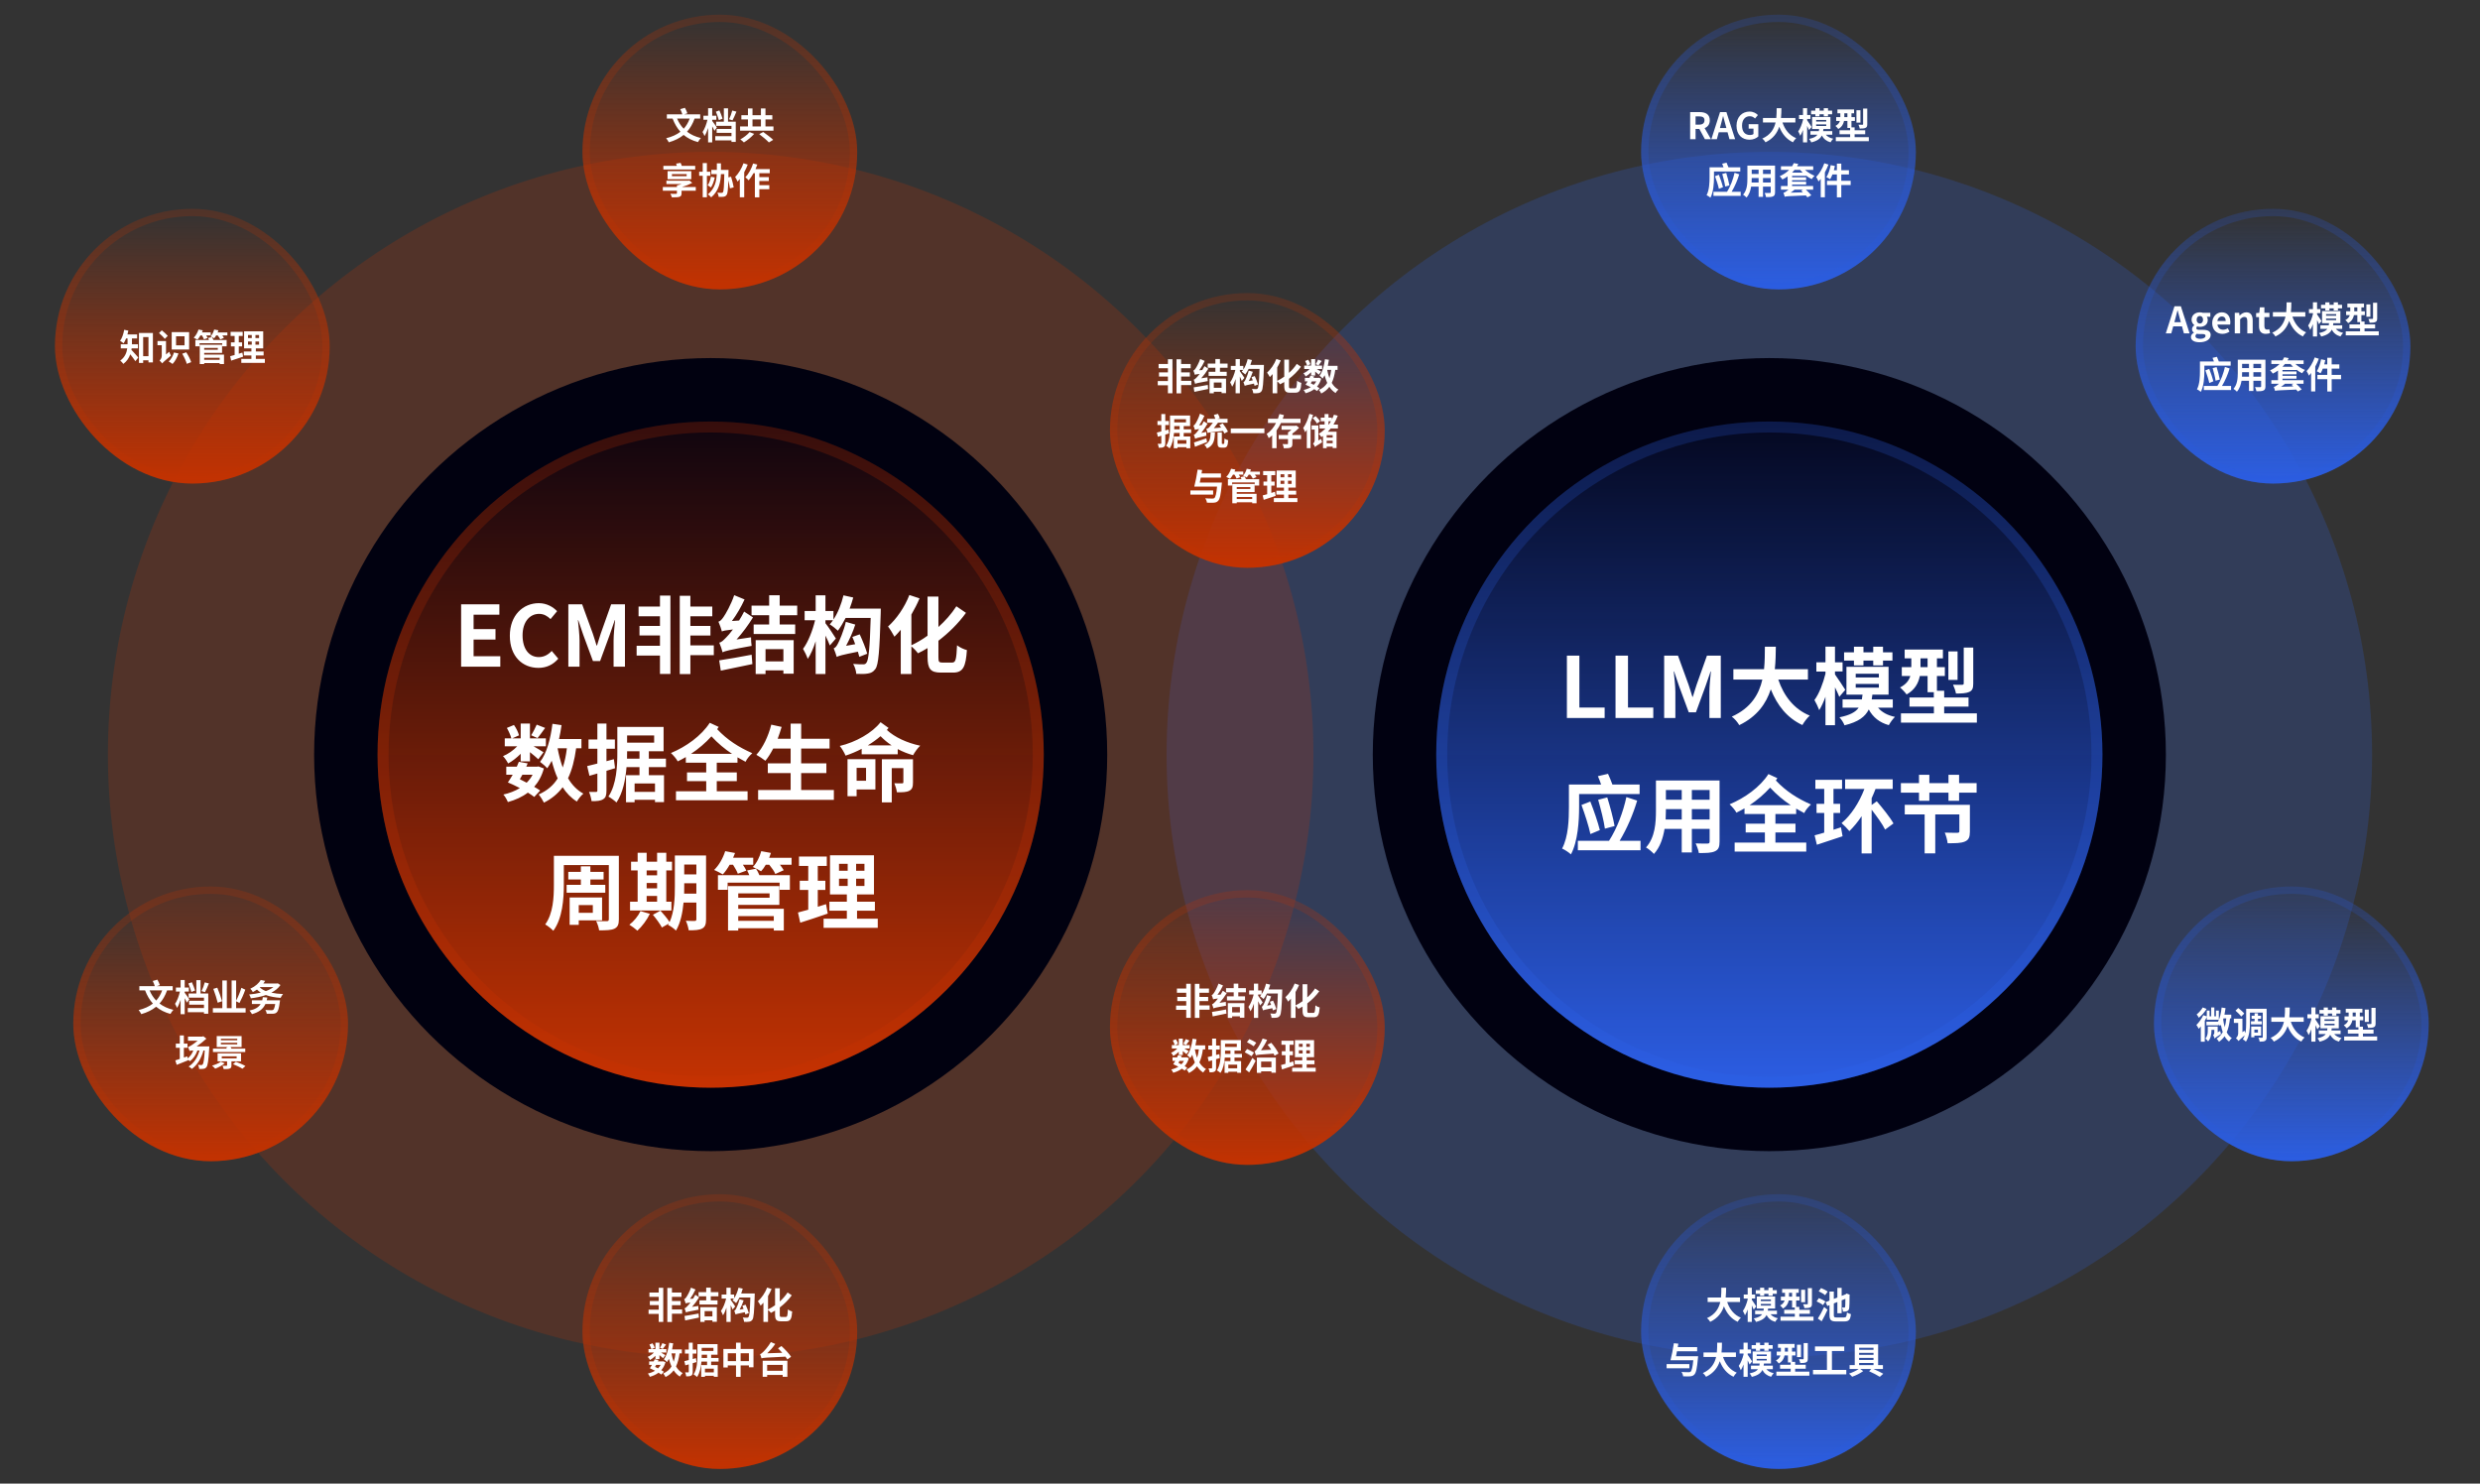
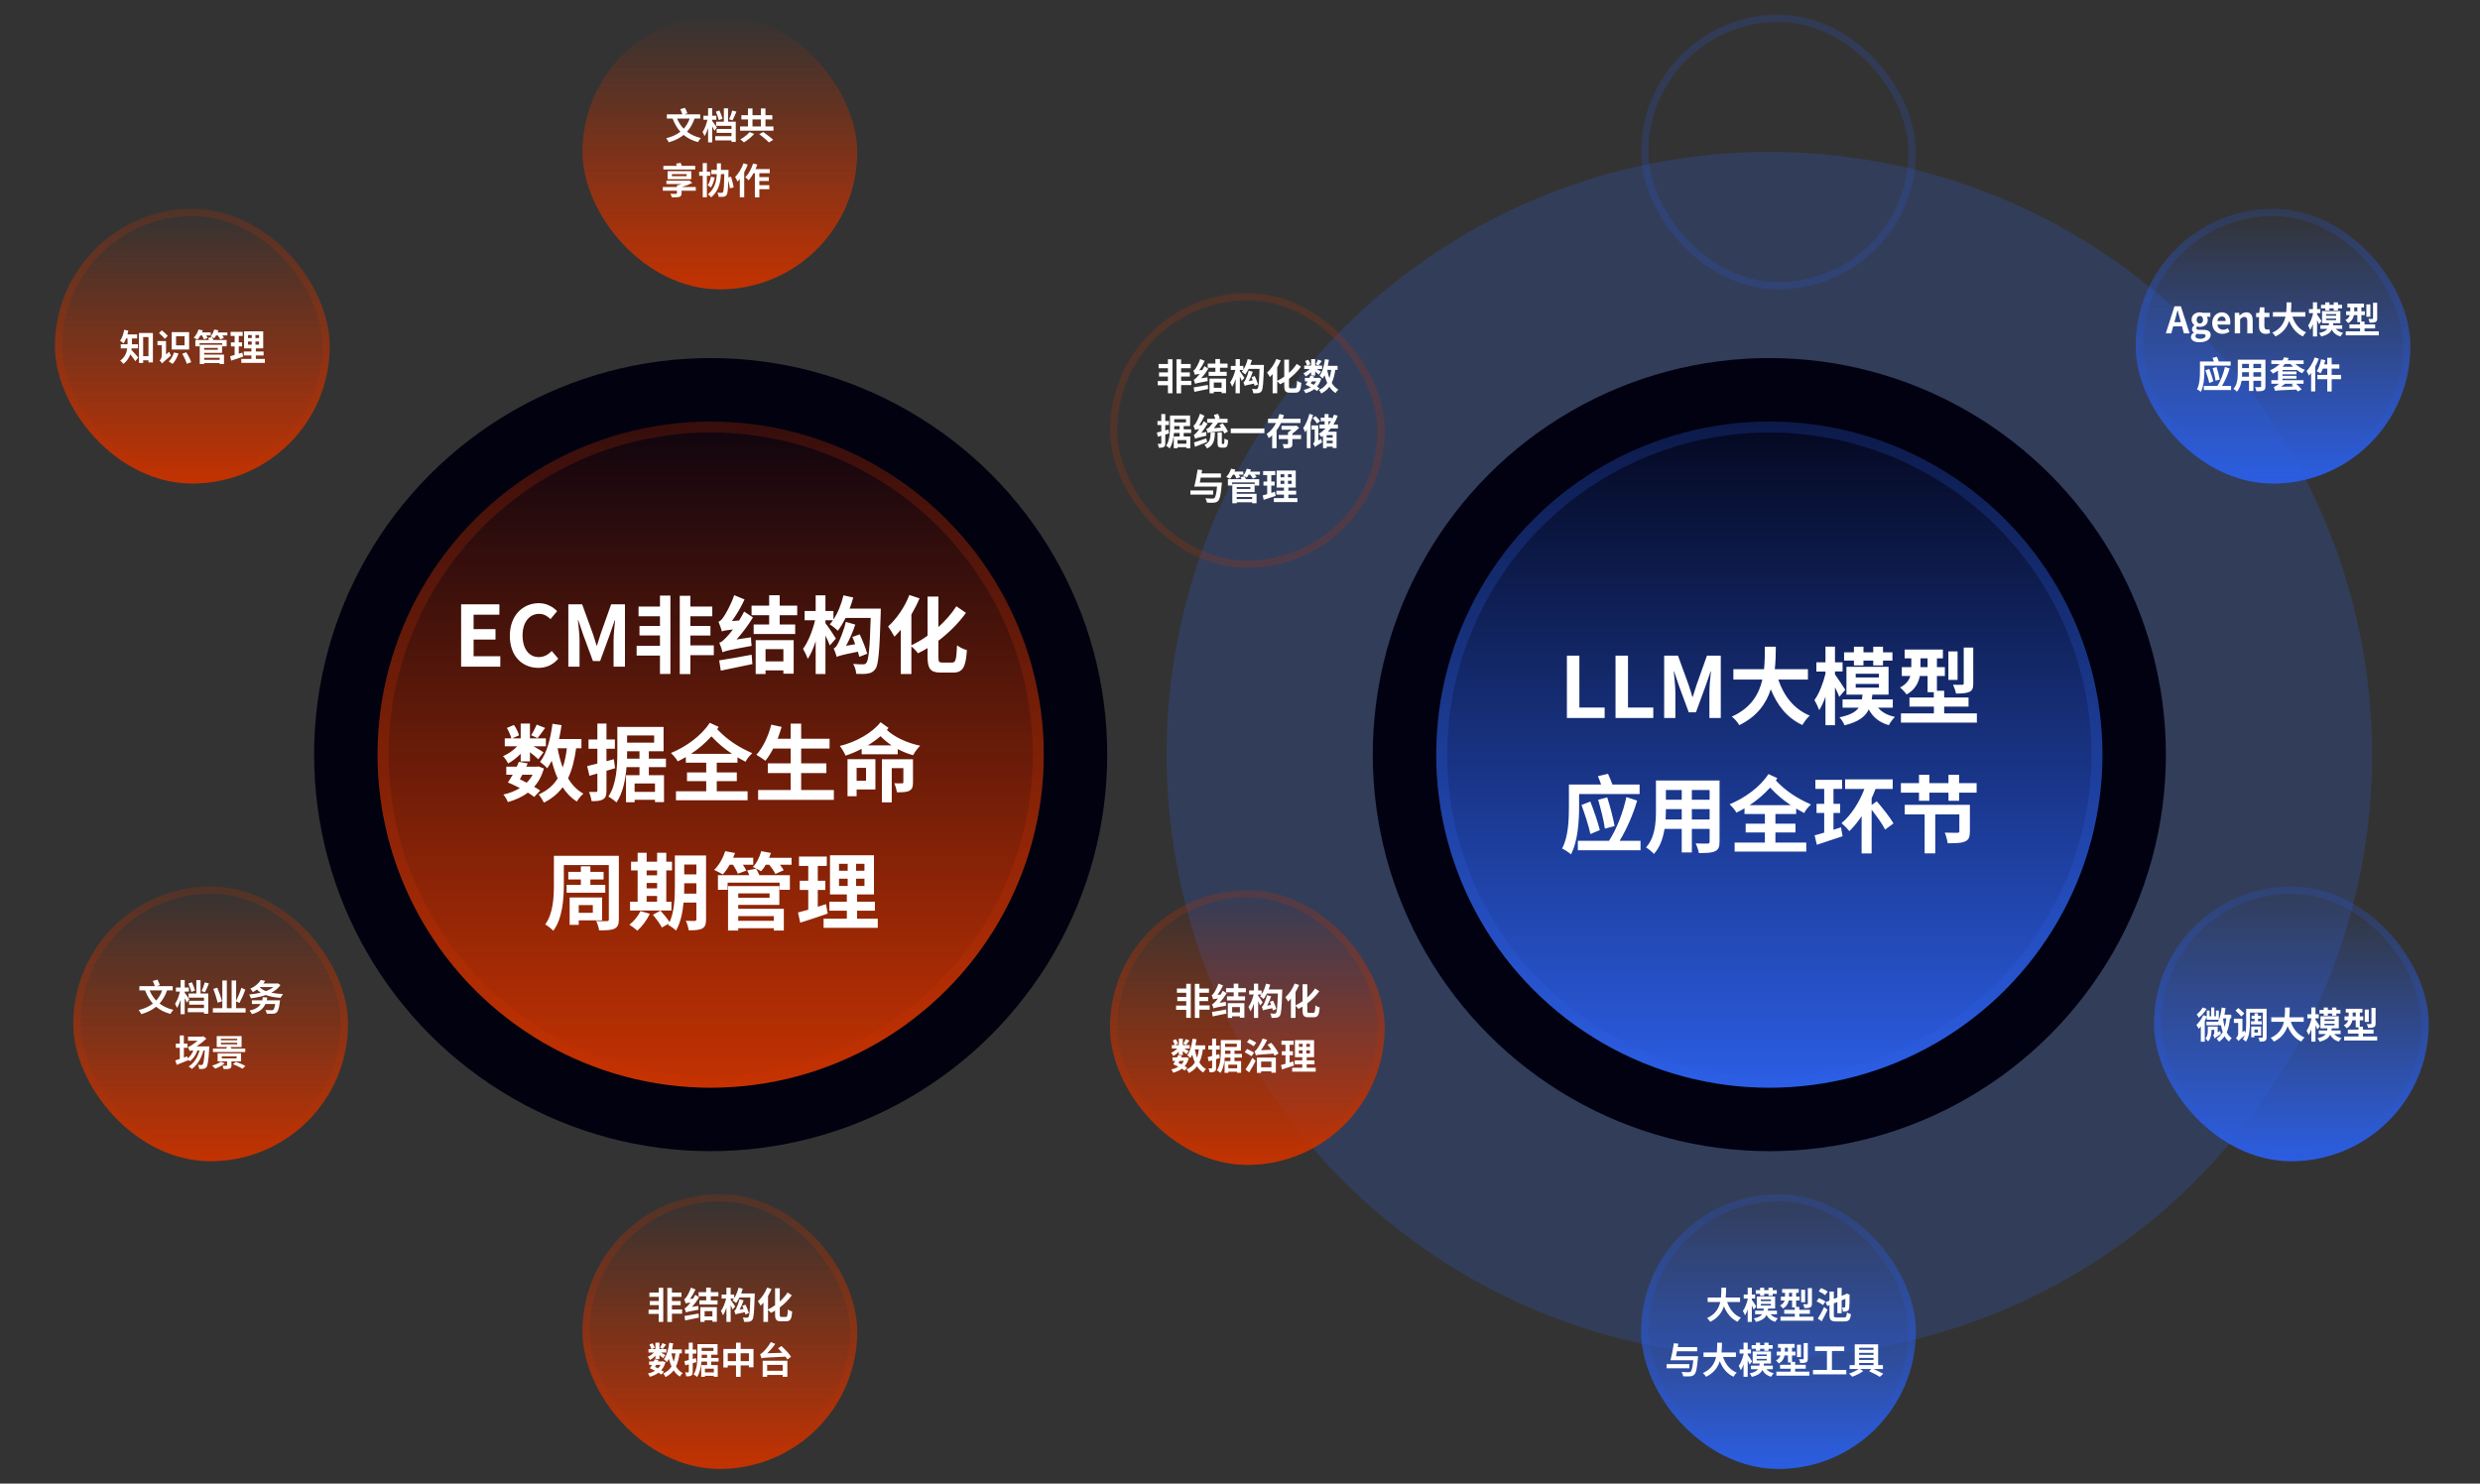
<svg xmlns="http://www.w3.org/2000/svg" width="677" height="405" viewBox="0 0 677 405" fill="none">
  <rect x="0" y="0" width="677" height="405" fill="#333333" stroke="none" />
-   <path d="M565.272 348.5C514.362 377.893 451.638 377.893 400.728 348.5V348.5C349.817 319.107 318.455 264.786 318.455 206V206C318.455 147.214 349.817 92.893 400.728 63.5V63.5C451.638 34.107 514.362 34.107 565.272 63.5V63.5C616.183 92.893 647.545 147.214 647.545 206V206C647.545 264.786 616.183 319.107 565.272 348.5V348.5Z" fill="#3064F1" fill-opacity="0.2" />
+   <path d="M565.272 348.5C514.362 377.893 451.638 377.893 400.728 348.5V348.5C349.817 319.107 318.455 264.786 318.455 206V206C318.455 147.214 349.817 92.893 400.728 63.5V63.5C451.638 34.107 514.362 34.107 565.272 63.5V63.5C616.183 92.893 647.545 147.214 647.545 206V206C647.545 264.786 616.183 319.107 565.272 348.5V348.5" fill="#3064F1" fill-opacity="0.2" />
  <path d="M537.127 299.75C503.633 319.088 462.367 319.088 428.873 299.75V299.75C395.38 280.412 374.747 244.675 374.747 206V206C374.747 167.325 395.38 131.588 428.873 112.25V112.25C462.367 92.912 503.633 92.912 537.127 112.25V112.25C570.62 131.588 591.253 167.325 591.253 206V206C591.253 244.675 570.62 280.412 537.127 299.75V299.75Z" fill="#010111" />
  <path d="M528.466 284.75C500.332 300.994 465.668 300.994 437.534 284.75V284.75C409.399 268.506 392.067 238.487 392.067 206V206C392.067 173.513 409.399 143.494 437.534 127.25V127.25C465.668 111.006 500.332 111.006 528.466 127.25V127.25C556.601 143.494 573.933 173.513 573.933 206V206C573.933 238.487 556.601 268.506 528.466 284.75V284.75Z" fill="url(#paint0_linear_267_14551)" />
  <path d="M572.433 206C572.433 237.951 555.387 267.475 527.716 283.451C500.046 299.427 465.954 299.427 438.284 283.451C410.613 267.475 393.567 237.951 393.567 206C393.567 174.049 410.613 144.525 438.284 128.549C465.954 112.573 500.046 112.573 527.716 128.549C555.387 144.525 572.433 174.049 572.433 206Z" stroke="url(#paint1_linear_267_14551)" stroke-opacity="0.2" stroke-width="3" />
  <path d="M427.739 196V178.98H431.143V193.148H438.043V196H427.739ZM441.014 196V178.98H444.418V193.148H451.318V196H441.014ZM454.288 196V178.98H458.06L460.958 186.938C461.326 187.996 461.648 189.123 461.993 190.227H462.108C462.476 189.123 462.775 187.996 463.143 186.938L465.972 178.98H469.744V196H466.639V188.893C466.639 187.283 466.892 184.914 467.053 183.304H466.961L465.581 187.306L462.959 194.459H461.004L458.359 187.306L457.002 183.304H456.91C457.071 184.914 457.347 187.283 457.347 188.893V196H454.288ZM493.538 185.512H485.442C486.96 189.997 489.743 193.608 494.044 195.356C493.354 195.931 492.457 197.15 492.02 197.932C487.857 195.977 485.189 192.619 483.395 188.18C482.153 192.021 479.669 195.609 474.793 197.955C474.356 197.196 473.551 196.207 472.746 195.632C478.013 193.286 480.198 189.468 481.095 185.512H473.183V182.683H481.555C481.785 180.521 481.762 178.428 481.785 176.542H484.775C484.752 178.428 484.729 180.544 484.499 182.683H493.538V185.512ZM506.096 181.648V180.337H503.405V178.083H506.096V176.542H508.695V178.083H511.363V176.542H514.031V178.083H516.607V180.337H514.031V181.648H511.363V180.337H508.695V181.648H506.096ZM503.727 188.318L502.094 190.227C501.841 189.56 501.404 188.594 500.921 187.628V197.978H498.322V190.204C497.816 191.63 497.218 192.895 496.62 193.861C496.344 193.079 495.746 191.837 495.309 191.101C496.574 189.445 497.678 186.524 498.322 183.925V183.327H495.838V180.797H498.322V176.519H500.921V180.797H502.991V183.304H500.921V184.109C501.611 185.029 503.313 187.651 503.727 188.318ZM506.579 186.708V187.72H512.904V186.708H506.579ZM506.579 183.925V184.937H512.904V183.925H506.579ZM516.699 193.194H512.674C513.709 194.413 515.25 195.287 517.297 195.701C516.722 196.23 515.986 197.265 515.618 197.955C513.042 197.242 511.294 195.793 510.144 193.677C509.178 195.655 507.315 197.081 503.52 198.001C503.29 197.334 502.646 196.345 502.14 195.816C505.015 195.241 506.533 194.39 507.384 193.194H502.991V190.94H508.258C508.327 190.526 508.396 190.089 508.442 189.629H504.049V182.039H515.549V189.629H511.133C511.087 190.089 511.018 190.503 510.949 190.94H516.699V193.194ZM538.664 176.772V186.593C538.664 187.858 538.434 188.502 537.56 188.893C536.732 189.261 535.559 189.33 533.949 189.33C533.834 188.617 533.466 187.582 533.144 186.915C534.179 186.961 535.283 186.961 535.628 186.938C535.95 186.915 536.065 186.846 536.065 186.547V176.772H538.664ZM534.386 177.83V185.604H531.879V177.83H534.386ZM524.266 182.131H526.198V179.716H524.266V182.131ZM530.729 194.735H539.653V197.265H518.93V194.735H527.923V192.895H521.253V190.411H527.9V188.962H526.198V184.546H524.082C523.714 186.432 522.748 188.318 520.471 189.583C520.126 189.077 519.16 188.042 518.677 187.674C520.379 186.8 521.138 185.696 521.483 184.546H519.16V182.131H521.759V179.716H519.942V177.324H530.384V179.716H528.751V182.131H530.913V184.546H528.751V188.571H530.729V190.411H537.376V192.895H530.729V194.735ZM431.072 216.763V220.351C431.072 224.031 430.75 229.666 428.841 233.231C428.335 232.748 427.093 231.92 426.426 231.644C428.151 228.401 428.289 223.663 428.289 220.351V214.164H437.075C436.822 213.382 436.5 212.577 436.201 211.887L438.961 211.243C439.375 212.14 439.835 213.244 440.157 214.164H447.586V216.763H431.072ZM440.755 225.503L438.11 226.216C437.834 224.1 436.983 220.811 436.27 218.327L438.754 217.683C439.536 220.213 440.387 223.318 440.755 225.503ZM431.716 219.753L434.131 218.81C435.12 221.317 436.201 224.468 436.73 226.607L434.154 227.688C433.717 225.549 432.636 222.237 431.716 219.753ZM442.135 229.528H447.839V232.104H430.727V229.528H439.237C441.468 226.101 443.147 221.478 443.975 217.591L446.919 218.557C445.838 222.214 444.159 226.17 442.135 229.528ZM461.846 223.709H466.699V220.88H461.846V223.709ZM454.693 223.709H459.086V220.88H454.762V221.294C454.762 222.03 454.739 222.858 454.693 223.709ZM459.086 215.659H454.762V218.327H459.086V215.659ZM466.699 218.327V215.659H461.846V218.327H466.699ZM469.413 213.06V229.758C469.413 231.23 469.091 231.966 468.171 232.38C467.228 232.84 465.825 232.886 463.755 232.863C463.663 232.127 463.226 230.954 462.881 230.241C464.169 230.31 465.687 230.287 466.101 230.287C466.538 230.287 466.699 230.149 466.699 229.735V226.285H461.846V232.702H459.086V226.285H454.394C453.98 228.792 453.152 231.322 451.496 233.116C451.059 232.61 449.955 231.667 449.334 231.345C451.841 228.585 452.048 224.491 452.048 221.271V213.06H469.413ZM477.624 219.799H488.848C486.824 218.465 484.984 216.924 483.213 215.015C481.557 216.832 479.648 218.465 477.624 219.799ZM490.32 222.214H484.662V224.859H490.136V227.251H484.662V230.011H493.08V232.472H473.53V230.011H481.787V227.251H476.543V224.859H481.787V222.214H476.221V220.673C475.508 221.087 474.772 221.478 474.013 221.846C473.645 221.133 472.84 220.213 472.15 219.569C476.267 217.867 480.453 214.877 482.753 211.312L485.191 212.439C485.053 212.646 484.915 212.853 484.777 213.06C487.514 215.981 490.688 218.005 494.368 219.615C493.678 220.236 492.873 221.156 492.528 221.961C491.769 221.547 491.01 221.133 490.32 220.742V222.214ZM500.509 226.515L502.556 225.848L502.993 228.286C500.624 229.091 498.025 229.919 495.978 230.609L495.357 228.033C496.116 227.849 496.99 227.596 497.979 227.297V221.938H495.886V219.431H497.979V215.36H495.564V212.876H502.855V215.36H500.509V219.431H502.326V221.938H500.509V226.515ZM516.885 224.79L514.608 226.469C513.918 225.02 512.331 222.858 510.928 221.041V232.978H508.191V222.812C507.156 224.376 506.006 225.756 504.856 226.883C504.396 226.308 503.338 225.227 502.717 224.698C505.293 222.559 507.524 219.109 508.95 215.383H503.683V212.761H516.678V215.383H511.986C511.664 216.234 511.319 217.062 510.928 217.913V219.753L512.331 218.741C513.918 220.604 515.965 223.134 516.885 224.79ZM537.746 219.707V227.021C537.746 228.493 537.447 229.298 536.366 229.735C535.308 230.195 533.813 230.195 531.674 230.195C531.582 229.321 531.237 228.102 530.892 227.297C532.226 227.343 533.859 227.343 534.273 227.343C534.71 227.343 534.871 227.251 534.871 226.929V222.329H528.293V232.955H525.395V222.329H519.967V219.707H537.746ZM534.802 213.796H539.586V216.395H534.802V218.603H531.904V216.395H526.683V218.603H523.854V216.395H518.909V213.796H523.854V211.519H526.683V213.796H531.904V211.519H534.802V213.796Z" fill="white" />
-   <path d="M276.272 348.5C225.362 377.893 162.638 377.893 111.728 348.5V348.5C60.817 319.107 29.455 264.786 29.455 206V206C29.455 147.214 60.817 92.893 111.728 63.5V63.5C162.638 34.107 225.362 34.107 276.272 63.5V63.5C327.183 92.893 358.545 147.214 358.545 206V206C358.545 264.786 327.183 319.107 276.272 348.5V348.5Z" fill="#D13601" fill-opacity="0.2" />
  <path d="M248.127 299.75C214.633 319.088 173.367 319.088 139.873 299.75V299.75C106.38 280.412 85.747 244.675 85.747 206V206C85.747 167.325 106.38 131.588 139.873 112.25V112.25C173.367 92.912 214.633 92.912 248.127 112.25V112.25C281.62 131.588 302.253 167.325 302.253 206V206C302.253 244.675 281.62 280.412 248.127 299.75V299.75Z" fill="#010110" />
  <path d="M239.466 284.75C211.332 300.994 176.668 300.994 148.534 284.75V284.75C120.399 268.506 103.067 238.487 103.067 206V206C103.067 173.513 120.399 143.494 148.534 127.25V127.25C176.668 111.006 211.332 111.006 239.466 127.25V127.25C267.601 143.494 284.933 173.513 284.933 206V206C284.933 238.487 267.601 268.506 239.466 284.75V284.75Z" fill="url(#paint2_linear_267_14551)" />
  <path d="M283.433 206C283.433 237.951 266.387 267.475 238.716 283.451C211.046 299.427 176.954 299.427 149.284 283.451C121.613 267.475 104.567 237.951 104.567 206C104.567 174.049 121.613 144.525 149.284 128.549C176.954 112.573 211.046 112.573 238.716 128.549C266.387 144.525 283.433 174.049 283.433 206Z" stroke="url(#paint3_linear_267_14551)" stroke-opacity="0.2" stroke-width="3" />
  <path d="M125.88 182V164.98H136.322V167.809H129.284V171.742H135.264V174.594H129.284V179.148H136.575V182H125.88ZM146.977 182.322C142.676 182.322 139.18 179.24 139.18 173.559C139.18 167.947 142.791 164.658 147.092 164.658C149.254 164.658 150.979 165.693 152.083 166.843L150.289 169.005C149.438 168.177 148.449 167.579 147.161 167.579C144.585 167.579 142.653 169.787 142.653 173.444C142.653 177.147 144.401 179.378 147.092 179.378C148.541 179.378 149.691 178.688 150.611 177.699L152.405 179.815C151.002 181.448 149.185 182.322 146.977 182.322ZM155.147 182V164.98H158.919L161.817 172.938C162.185 173.996 162.507 175.123 162.852 176.227H162.967C163.335 175.123 163.634 173.996 164.002 172.938L166.831 164.98H170.603V182H167.498V174.893C167.498 173.283 167.751 170.914 167.912 169.304H167.82L166.44 173.306L163.818 180.459H161.863L159.218 173.306L157.861 169.304H157.769C157.93 170.914 158.206 173.283 158.206 174.893V182H155.147ZM180.16 165.578V162.588H183.012V183.978H180.16V178.964H173.789V176.296H180.16V173.467H174.571V170.868H180.16V168.246H174.318V165.578H180.16ZM194.857 176.181V178.849H188.463V184.024H185.565V162.634H188.463V165.578H194.443V168.246H188.463V170.868H193.937V173.49H188.463V176.181H194.857ZM196.766 183.081L196.329 180.275C198.583 179.953 201.987 179.332 205.184 178.734L205.391 181.287C202.424 181.931 199.227 182.575 196.766 183.081ZM199.802 169.534L201.757 169.396C202.24 168.614 202.723 167.786 203.137 166.958L205.552 168.545C204.264 170.661 202.7 172.754 201.067 174.571L205.023 173.973C205 174.686 205.092 175.767 205.184 176.319C198.951 177.446 197.916 177.722 197.249 178.067C197.134 177.515 196.674 176.158 196.352 175.445C196.996 175.307 197.479 174.801 198.261 173.996C198.629 173.651 199.319 172.846 200.078 171.834C198.008 172.064 197.433 172.202 197.065 172.386C196.927 171.811 196.467 170.477 196.122 169.718C196.628 169.58 197.042 169.12 197.525 168.407C198.031 167.717 199.572 165.049 200.423 162.473L203.252 163.646C202.332 165.67 201.09 167.786 199.802 169.534ZM213.855 177.216H208.979V180.551H213.855V177.216ZM206.288 184.001V174.755H216.661V183.909H213.855V183.012H208.979V184.001H206.288ZM217.627 167.947H212.843V170.477H217.075V173.076H205.736V170.477H209.968V167.947H205.161V165.325H209.968V162.496H212.843V165.325H217.627V167.947ZM236.74 178.458L234.578 179.309C234.486 178.918 234.348 178.435 234.187 177.906C229.725 178.803 228.92 179.056 228.414 179.332C228.299 178.872 227.862 177.653 227.586 176.986C228 176.871 228.368 176.434 228.736 175.698C229.127 174.985 230.323 172.271 230.898 169.764L233.474 170.5C232.853 172.478 231.91 174.525 230.967 176.296L233.451 175.859C233.221 175.169 232.945 174.479 232.669 173.881L234.693 173.168C235.452 174.824 236.372 177.078 236.74 178.458ZM231.933 166.153H240.443C240.443 166.153 240.42 167.096 240.42 167.441C240.098 177.791 239.822 181.448 238.971 182.621C238.373 183.449 237.775 183.725 236.924 183.863C236.165 184.024 234.946 184.001 233.75 183.955C233.704 183.196 233.382 182.023 232.899 181.241C234.049 181.356 235.107 181.356 235.636 181.356C236.05 181.356 236.28 181.264 236.51 180.942C237.108 180.229 237.453 176.917 237.683 168.683H230.852C230.185 169.994 229.449 171.213 228.736 172.179C228.253 171.696 227.149 170.822 226.505 170.454C226.804 170.109 227.103 169.741 227.379 169.327H225.332V170.132C225.999 170.937 227.793 173.628 228.184 174.318L226.528 176.204C226.298 175.514 225.815 174.502 225.332 173.513V184.001H222.664V175.054C222.043 176.986 221.307 178.688 220.502 179.861C220.249 179.102 219.651 177.837 219.214 177.124C220.594 175.33 221.836 172.11 222.503 169.327H219.651V166.797H222.664V162.519H225.332V166.797H227.517V169.12C228.736 167.303 229.679 164.911 230.254 162.519L232.922 163.117C232.646 164.152 232.301 165.164 231.933 166.153ZM257.233 180.873H259.924C260.913 180.873 261.074 179.953 261.258 176.158C261.948 176.71 263.167 177.285 263.949 177.469C263.65 181.931 262.937 183.61 260.2 183.61H256.842C254.013 183.61 253.208 182.598 253.208 179.286V176.917C252.311 177.469 251.46 177.929 250.586 178.343C250.218 177.814 249.459 177.009 248.792 176.457V184.001H245.894V171.926C245.319 172.616 244.744 173.237 244.169 173.812C243.824 173.145 242.927 171.673 242.421 171.029C244.721 168.982 246.975 165.739 248.24 162.427L251.023 163.347C250.402 164.819 249.643 166.314 248.792 167.763V176.158C250.218 175.468 251.736 174.617 253.208 173.536V162.864H256.175V171.167C258.015 169.511 259.717 167.602 261.074 165.509L263.696 167.303C261.557 170.27 258.889 172.846 256.175 174.916V179.332C256.175 180.666 256.313 180.873 257.233 180.873ZM146.511 197.818L148.811 198.715C148.052 199.75 147.339 200.785 146.741 201.498L144.993 200.716C145.522 199.911 146.143 198.669 146.511 197.818ZM142.141 207.846V205.776C141.083 206.834 139.864 207.8 138.714 208.421C138.415 207.823 137.817 206.926 137.311 206.42C138.668 205.868 140.117 204.856 141.198 203.729H137.794V201.567H139.588C139.404 200.785 138.875 199.612 138.369 198.715L140.301 197.91C140.922 198.761 141.497 199.957 141.681 200.739L139.818 201.567H142.141V197.519H144.671V201.567H149.018V203.729H145.66C146.695 204.327 147.983 205.086 148.374 205.362L146.948 207.271C146.442 206.788 145.545 206.029 144.671 205.339V207.846H142.141ZM145.384 211.503H142.601C142.371 211.94 142.141 212.354 141.911 212.722C142.532 213.021 143.176 213.343 143.774 213.665C144.418 213.021 144.97 212.308 145.384 211.503ZM147.454 215.804L145.844 217.552C145.384 217.207 144.786 216.793 144.096 216.379C142.555 217.552 140.715 218.38 138.645 218.955C138.392 218.334 137.863 217.368 137.403 216.908C139.059 216.54 140.6 215.942 141.911 215.137C140.83 214.562 139.68 214.033 138.645 213.596C139.059 212.998 139.496 212.285 139.956 211.503H138.208V209.295H141.083C141.29 208.835 141.474 208.398 141.635 207.961L144.05 208.398C143.935 208.697 143.797 208.996 143.659 209.295H146.58L146.994 209.226L148.466 209.778C147.914 211.802 146.994 213.458 145.821 214.792C146.442 215.137 146.994 215.482 147.454 215.804ZM154.745 204.281H152.215C152.56 206.121 153.02 207.892 153.618 209.525C154.147 207.961 154.515 206.236 154.745 204.281ZM158.724 204.281H157.275C156.838 207.501 156.148 210.192 155.067 212.446C156.125 214.263 157.528 215.712 159.253 216.655C158.655 217.138 157.85 218.127 157.482 218.817C155.895 217.828 154.63 216.517 153.595 214.907C152.284 216.655 150.628 218.035 148.489 219.116C148.236 218.564 147.523 217.414 147.04 216.885C149.363 215.85 151.065 214.401 152.238 212.492C151.571 211.043 151.065 209.433 150.605 207.685C150.237 208.421 149.823 209.111 149.386 209.732C149.018 209.272 147.983 208.375 147.431 207.984C149.271 205.592 150.283 201.705 150.812 197.588L153.296 197.956C153.112 199.244 152.882 200.532 152.606 201.751H158.724V204.281ZM167.579 207.248L167.901 209.709C167.142 209.939 166.337 210.192 165.555 210.422V215.827C165.555 217.092 165.348 217.759 164.658 218.173C163.968 218.633 162.956 218.725 161.484 218.702C161.415 218.035 161.116 216.908 160.794 216.195C161.622 216.218 162.404 216.218 162.68 216.195C162.956 216.195 163.071 216.103 163.071 215.804V211.158L160.909 211.779L160.288 209.134C161.093 208.95 162.013 208.72 163.071 208.444V204.396H160.656V201.866H163.071V197.519H165.555V201.866H167.855V204.396H165.555V207.8L167.579 207.248ZM171.167 207.11H174.571V205.086H171.19V205.454C171.19 205.983 171.19 206.512 171.167 207.11ZM178.573 200.762H171.19V202.74H178.573V200.762ZM178.803 216.172V213.872H173.237V216.172H178.803ZM181.793 209.41H177.124V211.618H181.264V218.978H178.803V218.334H173.237V219.001H170.891V211.618H174.571V209.41H171.029C170.776 212.768 170.04 216.471 168.292 219.07C167.809 218.587 166.659 217.759 166.084 217.46C168.338 214.079 168.522 209.042 168.522 205.454V198.439H181.149V205.086H177.124V207.11H181.793V209.41ZM188.624 205.799H199.848C197.824 204.465 195.984 202.924 194.213 201.015C192.557 202.832 190.648 204.465 188.624 205.799ZM201.32 208.214H195.662V210.859H201.136V213.251H195.662V216.011H204.08V218.472H184.53V216.011H192.787V213.251H187.543V210.859H192.787V208.214H187.221V206.673C186.508 207.087 185.772 207.478 185.013 207.846C184.645 207.133 183.84 206.213 183.15 205.569C187.267 203.867 191.453 200.877 193.753 197.312L196.191 198.439C196.053 198.646 195.915 198.853 195.777 199.06C198.514 201.981 201.688 204.005 205.368 205.615C204.678 206.236 203.873 207.156 203.528 207.961C202.769 207.547 202.01 207.133 201.32 206.742V208.214ZM218.708 215.666H227.632V218.357H206.955V215.666H215.833V211.043H209.6V208.398H215.833V204.35H211.072C210.405 205.615 209.692 206.788 208.933 207.685C208.381 207.248 207.162 206.42 206.472 206.052C208.266 204.12 209.761 200.946 210.543 197.818L213.372 198.439C213.05 199.543 212.682 200.624 212.291 201.682H215.833V197.542H218.708V201.682H226.459V204.35H218.708V208.398H225.585V211.043H218.708V215.666ZM236.418 209.617H233.842V213.136H236.418V209.617ZM238.971 207.248V215.528H233.842V217.368H231.358V207.248H238.971ZM249.229 207.271V213.573C249.229 214.769 249.045 215.459 248.217 215.873C247.435 216.287 246.331 216.287 244.836 216.287C244.767 215.551 244.422 214.539 244.146 213.826C244.997 213.849 245.94 213.849 246.216 213.849C246.515 213.849 246.607 213.757 246.607 213.504V209.686H243.433V219.047H240.742V207.271H249.229ZM236.901 203.476H243.387C242.26 202.717 241.271 201.889 240.374 200.969C239.339 201.866 238.143 202.717 236.901 203.476ZM240.374 197.151L242.559 198.715C242.421 198.899 242.26 199.083 242.099 199.267C244.169 201.222 247.619 202.832 251.207 203.568C250.517 204.189 249.689 205.362 249.252 206.167C247.803 205.753 246.377 205.201 245.066 204.488V205.914H235.222V204.419C233.796 205.178 232.301 205.799 230.829 206.282C230.484 205.477 229.863 204.373 229.242 203.637C233.612 202.625 238.166 200.026 240.374 197.151ZM154.676 241.558H158.563V240.086H155.136V238.016H158.563V236.498H161.162V238.016H164.773V240.086H161.162V241.558H165.233V243.697H154.676V241.558ZM161.829 247.078H157.988V249.194H161.829V247.078ZM164.359 251.241H157.988V252.483H155.504V245.008H164.359V251.241ZM168.936 233.623V250.965C168.936 252.391 168.637 253.058 167.74 253.518C166.866 253.932 165.532 253.978 163.554 253.978C163.462 253.242 163.094 252.115 162.726 251.425C163.899 251.494 165.256 251.471 165.647 251.471C166.038 251.471 166.199 251.333 166.199 250.942V236.153H153.917V241.581C153.917 245.353 153.549 250.758 151.042 254.093C150.582 253.587 149.432 252.667 148.834 252.368C151.019 249.355 151.203 244.939 151.203 241.581V233.623H168.936ZM176.526 244.594V246.158H179.378V244.594H176.526ZM179.378 237.625H176.526V238.959H179.378V237.625ZM176.526 241.052V242.501H179.378V241.052H176.526ZM183.288 246.158V248.55H171.995V246.158H174.065V237.625H172.271V235.233H174.065V232.795H176.526V235.233H179.378V232.795H181.885V235.233H183.449V237.625H181.885V246.158H183.288ZM174.847 248.711L177.4 249.47C176.595 251.149 175.238 252.943 173.996 254.07C173.49 253.587 172.432 252.805 171.811 252.437C173.007 251.54 174.203 250.091 174.847 248.711ZM186.761 243.95H190.096V241.121H186.784V241.972C186.784 242.57 186.784 243.237 186.761 243.95ZM190.096 236.015H186.784V238.706H190.096V236.015ZM192.741 233.531V250.965C192.741 252.322 192.488 253.035 191.683 253.472C190.878 253.909 189.705 253.978 188.003 253.955C187.911 253.242 187.566 252.046 187.221 251.356C188.21 251.425 189.314 251.402 189.636 251.402C189.981 251.402 190.096 251.287 190.096 250.919V246.388H186.6C186.347 249.102 185.772 251.977 184.53 254.047C184.093 253.564 182.966 252.736 182.368 252.506C182.437 252.368 182.529 252.253 182.598 252.115L180.689 253.196C180.229 252.299 179.125 250.781 178.228 249.723L180.298 248.596C181.126 249.516 182.207 250.781 182.782 251.724C184.116 248.849 184.231 244.962 184.231 241.972V233.531H192.741ZM200.101 236.061H199.181C198.606 237.096 197.962 237.993 197.318 238.706C196.766 238.361 195.593 237.763 194.949 237.487C196.237 236.245 197.364 234.29 197.962 232.358L200.653 232.864C200.492 233.278 200.331 233.715 200.124 234.152H205.621V236.061H202.792C203.206 236.659 203.551 237.234 203.735 237.671L201.412 238.522C201.205 237.878 200.63 236.912 200.101 236.061ZM211.233 250.091H201.527V251.379H211.233V250.091ZM210.083 243.881H201.527V245.077H210.083V243.881ZM201.527 247.032V248.09H213.97V254.024H211.233V253.403H201.527V254.024H198.744V241.903H212.751V247.032H201.527ZM203.942 237.625L206.38 237.142C206.725 237.648 207.07 238.338 207.3 238.913H215.626V242.915H212.82V240.96H198.629V242.915H195.984V238.913H204.54C204.379 238.476 204.172 237.993 203.942 237.625ZM209.968 234.175H216.086V236.061H212.912C213.326 236.613 213.717 237.142 213.947 237.556L211.647 238.591C211.394 237.901 210.681 236.912 209.991 236.061H209.048C208.657 236.751 208.22 237.372 207.76 237.855C207.254 237.51 206.127 236.958 205.506 236.682C206.564 235.624 207.369 233.968 207.806 232.358L210.451 232.841C210.313 233.278 210.152 233.738 209.968 234.175ZM225.493 246.825L225.953 249.401C223.423 250.298 220.663 251.172 218.455 251.885L217.834 249.102C218.639 248.895 219.582 248.642 220.64 248.343V242.938H218.317V240.431H220.64V236.383H218.11V233.83H225.7V236.383H223.239V240.431H225.309V242.938H223.239V247.538C223.998 247.308 224.757 247.078 225.493 246.825ZM229.035 239.879V241.857H231.404V239.879H229.035ZM229.035 235.808V237.717H231.404V235.808H229.035ZM235.981 237.717V235.808H233.704V237.717H235.981ZM235.981 241.857V239.879H233.704V241.857H235.981ZM233.957 250.804H239.615V253.288H224.826V250.804H231.174V248.619H226.413V246.158H231.174V244.18H226.574V233.485H238.58V244.18H233.957V246.158H238.833V248.619H233.957V250.804Z" fill="white" />
-   <rect x="448" y="4" width="75" height="75" rx="37.5" fill="url(#paint4_linear_267_14551)" />
  <rect x="449" y="5" width="73" height="73" rx="36.5" stroke="#2C5EE2" stroke-opacity="0.2" stroke-width="2" />
-   <path d="M462.864 31.77V34.03H463.824C464.774 34.03 465.294 33.63 465.294 32.84C465.294 32.04 464.774 31.77 463.824 31.77H462.864ZM467.064 38H465.414L463.894 35.2H462.864V38H461.384V30.6H463.964C465.514 30.6 466.744 31.14 466.744 32.84C466.744 33.95 466.184 34.64 465.334 34.97L467.064 38ZM469.512 34.95H471.272L471.052 34.14C470.822 33.37 470.622 32.52 470.402 31.72H470.362C470.172 32.53 469.952 33.37 469.732 34.14L469.512 34.95ZM472.112 38L471.592 36.1H469.192L468.672 38H467.172L469.542 30.6H471.282L473.662 38H472.112ZM477.591 38.14C475.571 38.14 474.041 36.8 474.041 34.33C474.041 31.89 475.621 30.46 477.591 30.46C478.661 30.46 479.401 30.92 479.881 31.41L479.091 32.35C478.731 32 478.311 31.73 477.641 31.73C476.411 31.73 475.551 32.69 475.551 34.28C475.551 35.89 476.291 36.86 477.741 36.86C478.101 36.86 478.461 36.76 478.671 36.58V35.12H477.361V33.91H479.991V37.25C479.491 37.74 478.621 38.14 477.591 38.14ZM490.109 33.44H486.589C487.249 35.39 488.459 36.96 490.329 37.72C490.029 37.97 489.639 38.5 489.449 38.84C487.639 37.99 486.479 36.53 485.699 34.6C485.159 36.27 484.079 37.83 481.959 38.85C481.769 38.52 481.419 38.09 481.069 37.84C483.359 36.82 484.309 35.16 484.699 33.44H481.259V32.21H484.899C484.999 31.27 484.989 30.36 484.999 29.54H486.299C486.289 30.36 486.279 31.28 486.179 32.21H490.109V33.44ZM495.569 31.76V31.19H494.399V30.21H495.569V29.54H496.699V30.21H497.859V29.54H499.019V30.21H500.139V31.19H499.019V31.76H497.859V31.19H496.699V31.76H495.569ZM494.539 34.66L493.829 35.49C493.719 35.2 493.529 34.78 493.319 34.36V38.86H492.189V35.48C491.969 36.1 491.709 36.65 491.449 37.07C491.329 36.73 491.069 36.19 490.879 35.87C491.429 35.15 491.909 33.88 492.189 32.75V32.49H491.109V31.39H492.189V29.53H493.319V31.39H494.219V32.48H493.319V32.83C493.619 33.23 494.359 34.37 494.539 34.66ZM495.779 33.96V34.4H498.529V33.96H495.779ZM495.779 32.75V33.19H498.529V32.75H495.779ZM500.179 36.78H498.429C498.879 37.31 499.549 37.69 500.439 37.87C500.189 38.1 499.869 38.55 499.709 38.85C498.589 38.54 497.829 37.91 497.329 36.99C496.909 37.85 496.099 38.47 494.449 38.87C494.349 38.58 494.069 38.15 493.849 37.92C495.099 37.67 495.759 37.3 496.129 36.78H494.219V35.8H496.509C496.539 35.62 496.569 35.43 496.589 35.23H494.679V31.93H499.679V35.23H497.759C497.739 35.43 497.709 35.61 497.679 35.8H500.179V36.78ZM509.729 29.64V33.91C509.729 34.46 509.629 34.74 509.249 34.91C508.889 35.07 508.379 35.1 507.679 35.1C507.629 34.79 507.469 34.34 507.329 34.05C507.779 34.07 508.259 34.07 508.409 34.06C508.549 34.05 508.599 34.02 508.599 33.89V29.64H509.729ZM507.869 30.1V33.48H506.779V30.1H507.869ZM503.469 31.97H504.309V30.92H503.469V31.97ZM506.279 37.45H510.159V38.55H501.149V37.45H505.059V36.65H502.159V35.57H505.049V34.94H504.309V33.02H503.389C503.229 33.84 502.809 34.66 501.819 35.21C501.669 34.99 501.249 34.54 501.039 34.38C501.779 34 502.109 33.52 502.259 33.02H501.249V31.97H502.379V30.92H501.589V29.88H506.129V30.92H505.419V31.97H506.359V33.02H505.419V34.77H506.279V35.57H509.169V36.65H506.279V37.45ZM467.891 46.81V48.37C467.891 49.97 467.751 52.42 466.921 53.97C466.701 53.76 466.161 53.4 465.871 53.28C466.621 51.87 466.681 49.81 466.681 48.37V45.68H470.501C470.391 45.34 470.251 44.99 470.121 44.69L471.321 44.41C471.501 44.8 471.701 45.28 471.841 45.68H475.071V46.81H467.891ZM472.101 50.61L470.951 50.92C470.831 50 470.461 48.57 470.151 47.49L471.231 47.21C471.571 48.31 471.941 49.66 472.101 50.61ZM468.171 48.11L469.221 47.7C469.651 48.79 470.121 50.16 470.351 51.09L469.231 51.56C469.041 50.63 468.571 49.19 468.171 48.11ZM472.701 52.36H475.181V53.48H467.741V52.36H471.441C472.411 50.87 473.141 48.86 473.501 47.17L474.781 47.59C474.311 49.18 473.581 50.9 472.701 52.36ZM481.271 49.83H483.381V48.6H481.271V49.83ZM478.161 49.83H480.071V48.6H478.191V48.78C478.191 49.1 478.181 49.46 478.161 49.83ZM480.071 46.33H478.191V47.49H480.071V46.33ZM483.381 47.49V46.33H481.271V47.49H483.381ZM484.561 45.2V52.46C484.561 53.1 484.421 53.42 484.021 53.6C483.611 53.8 483.001 53.82 482.101 53.81C482.061 53.49 481.871 52.98 481.721 52.67C482.281 52.7 482.941 52.69 483.121 52.69C483.311 52.69 483.381 52.63 483.381 52.45V50.95H481.271V53.74H480.071V50.95H478.031C477.851 52.04 477.491 53.14 476.771 53.92C476.581 53.7 476.101 53.29 475.831 53.15C476.921 51.95 477.011 50.17 477.011 48.77V45.2H484.561ZM491.401 46.37H489.891C489.691 46.63 489.471 46.87 489.221 47.12H492.091C491.841 46.87 491.611 46.63 491.401 46.37ZM488.821 52.59L492.161 52.5C492.001 52.33 491.841 52.17 491.691 52.03L492.221 51.77H489.891C489.561 52.06 489.191 52.34 488.821 52.59ZM493.031 48.01H489.211V48.41H493.041V49.19H489.211V49.6H493.041V50.38H489.211V50.79H494.961V51.77H492.961C493.501 52.27 494.131 52.89 494.461 53.31L493.391 53.87C493.281 53.73 493.131 53.55 492.961 53.35C488.191 53.56 487.621 53.56 487.201 53.71C487.141 53.47 486.971 52.93 486.841 52.63C487.061 52.59 487.261 52.48 487.501 52.31C487.641 52.23 487.921 52.03 488.251 51.77H486.171V50.79H487.991V48.15C487.561 48.46 487.091 48.74 486.561 48.99C486.411 48.73 486.071 48.31 485.821 48.11C486.911 47.63 487.761 47.03 488.421 46.37H486.171V45.38H489.221C489.411 45.09 489.561 44.82 489.691 44.53L490.911 44.76C490.801 44.96 490.701 45.17 490.581 45.38H494.981V46.37H492.741C493.471 47.03 494.451 47.63 495.341 47.99C495.091 48.21 494.741 48.63 494.571 48.9C494.061 48.66 493.541 48.32 493.031 47.93V48.01ZM498.011 44.57L499.141 44.93C498.871 45.64 498.541 46.37 498.161 47.06V53.86H497.031V48.83C496.831 49.08 496.631 49.33 496.431 49.55C496.321 49.25 495.991 48.61 495.791 48.31C496.671 47.41 497.521 45.99 498.011 44.57ZM505.201 49.35V50.51H502.641V53.87H501.441V50.51H498.741V49.35H501.441V47.63H500.221C500.041 48.12 499.821 48.57 499.601 48.92C499.381 48.76 498.861 48.48 498.571 48.35C499.111 47.57 499.521 46.3 499.751 45.08L500.901 45.32C500.821 45.71 500.721 46.09 500.611 46.47H501.441V44.66H502.641V46.47H504.731V47.63H502.641V49.35H505.201Z" fill="white" />
  <rect x="159" y="4" width="75" height="75" rx="37.5" fill="url(#paint5_linear_267_14551)" />
-   <rect x="160" y="5" width="73" height="73" rx="36.5" stroke="#C33201" stroke-opacity="0.2" stroke-width="2" />
  <path d="M188.271 32.37H184.841C185.271 33.42 185.871 34.35 186.641 35.14C187.331 34.38 187.881 33.47 188.271 32.37ZM191.141 32.37H189.611C189.101 33.81 188.421 34.98 187.551 35.95C188.581 36.75 189.841 37.33 191.331 37.68C191.061 37.94 190.711 38.46 190.531 38.79C188.961 38.37 187.671 37.71 186.621 36.83C185.521 37.73 184.181 38.39 182.571 38.85C182.441 38.57 182.091 38.01 181.851 37.74C183.411 37.35 184.701 36.78 185.741 35.97C184.841 34.98 184.151 33.78 183.611 32.37H182.041V31.21H186.261C186.151 30.8 185.931 30.24 185.701 29.8L186.971 29.43C187.231 29.89 187.531 30.53 187.651 30.94L186.791 31.21H191.141V32.37ZM199.891 30.18L201.031 30.47C200.691 31.32 200.291 32.25 199.961 32.85L199.021 32.56C199.341 31.94 199.711 30.93 199.891 30.18ZM197.251 32.39L196.241 32.8C196.091 32.18 195.731 31.21 195.421 30.49L196.381 30.14C196.711 30.86 197.071 31.78 197.251 32.39ZM195.691 34.8L195.021 35.71C194.901 35.39 194.661 34.93 194.421 34.49V38.86H193.301V34.94C193.021 35.8 192.701 36.6 192.321 37.14C192.211 36.8 191.951 36.33 191.781 36.04C192.341 35.25 192.861 33.87 193.121 32.69H192.021V31.59H193.301V29.53H194.421V31.59H195.551V32.69H194.421V33.02C194.721 33.39 195.511 34.53 195.691 34.8ZM198.741 29.57V33.22H200.851V38.74H199.681V38.32H195.261V37.18H199.681V36.27H195.631V35.21H199.681V34.35H195.491V33.22H197.601V29.57H198.741ZM204.621 36.06L205.881 36.55C205.131 37.41 204.031 38.31 203.071 38.88C202.811 38.62 202.371 38.24 202.091 38.05C203.031 37.55 204.091 36.73 204.621 36.06ZM207.261 36.62L208.351 36.03C209.201 36.64 210.441 37.57 211.071 38.18L209.891 38.88C209.341 38.27 208.151 37.3 207.261 36.62ZM205.421 32.6V34.52H207.721V32.6H205.421ZM208.961 34.52H211.141V35.68H202.031V34.52H204.181V32.6H202.381V31.45H204.181V29.6H205.421V31.45H207.721V29.6H208.961V31.45H210.831V32.6H208.961V34.52ZM189.779 45.27V46.27H181.089V45.27H184.769C184.709 45.06 184.639 44.84 184.559 44.67L185.789 44.46C185.909 44.7 186.029 44.99 186.109 45.27H189.779ZM183.429 47.54V48.1H187.449V47.54H183.429ZM188.709 48.92H182.239V46.73H188.709V48.92ZM189.939 51.05V52.06H186.059V52.77C186.059 53.36 185.879 53.6 185.409 53.75C184.939 53.88 184.279 53.87 183.409 53.87C183.329 53.57 183.159 53.17 182.999 52.9C183.579 52.92 184.359 52.92 184.529 52.92C184.729 52.91 184.789 52.87 184.789 52.72V52.06H180.939V51.05H184.789V50.63H184.799L184.789 50.62C185.209 50.53 185.639 50.4 186.049 50.25H181.919V49.32H187.959L188.209 49.27L188.969 49.93C188.159 50.36 187.189 50.75 186.179 51.05H189.939ZM193.919 47.98H192.969V53.86H191.829V47.98H190.859V46.88H191.829V44.52H192.969V46.88H193.919V47.98ZM194.069 48.24L195.119 48.45C194.909 49.47 194.519 50.51 194.079 51.18C193.869 51.01 193.429 50.72 193.179 50.58C193.609 50.02 193.909 49.12 194.069 48.24ZM200.289 51.15L199.259 51.41C199.189 50.86 199.009 50.01 198.819 49.22C198.749 51.78 198.639 52.81 198.359 53.19C198.129 53.54 197.889 53.64 197.539 53.71C197.219 53.77 196.699 53.76 196.189 53.74C196.169 53.41 196.029 52.93 195.829 52.6C196.319 52.65 196.769 52.65 196.979 52.65C197.149 52.65 197.259 52.61 197.349 52.48C197.569 52.2 197.659 50.89 197.719 47.53H196.799C196.729 49.59 196.289 52.07 194.139 53.88C193.939 53.62 193.519 53.22 193.239 53.06C195.179 51.47 195.589 49.33 195.669 47.53H194.179V46.38H195.689V44.59H196.809V46.38H198.879C198.879 46.38 198.869 46.77 198.869 46.92L198.839 48.4L199.569 48.25C199.859 49.18 200.169 50.42 200.289 51.15ZM202.959 44.57L204.119 44.93C203.859 45.63 203.529 46.34 203.159 47.01V53.86H201.959V48.86C201.749 49.11 201.539 49.36 201.339 49.58C201.229 49.29 200.889 48.61 200.679 48.31C201.589 47.41 202.459 45.99 202.959 44.57ZM210.129 47.29H207.289V48.34H209.879V49.42H207.289V50.55H210.009V51.65H207.289V53.87H206.069V47.29H205.689C205.289 48.03 204.829 48.71 204.379 49.23C204.189 49.01 203.719 48.59 203.469 48.4C204.349 47.5 205.139 46.06 205.589 44.63L206.739 44.92C206.599 45.34 206.439 45.75 206.249 46.16H210.129V47.29Z" fill="white" />
  <rect x="583" y="57" width="75" height="75" rx="37.5" fill="url(#paint6_linear_267_14551)" />
  <rect x="584" y="58" width="73" height="73" rx="36.5" stroke="#2C5EE2" stroke-opacity="0.2" stroke-width="2" />
  <path d="M593.57 87.95H595.33L595.11 87.14C594.88 86.37 594.68 85.52 594.46 84.72H594.42C594.23 85.53 594.01 86.37 593.79 87.14L593.57 87.95ZM596.17 91L595.65 89.1H593.25L592.73 91H591.23L593.6 83.6H595.34L597.72 91H596.17ZM600.436 93.43C599.116 93.43 598.096 92.98 598.096 91.99C598.096 91.52 598.386 91.12 598.896 90.83V90.78C598.606 90.59 598.386 90.3 598.386 89.84C598.386 89.42 598.676 89.03 599.006 88.79V88.75C598.626 88.47 598.266 87.94 598.266 87.29C598.266 85.97 599.336 85.26 600.526 85.26C600.836 85.26 601.136 85.32 601.366 85.4H603.386V86.48H602.426C602.576 86.67 602.686 86.98 602.686 87.33C602.686 88.59 601.726 89.23 600.526 89.23C600.306 89.23 600.046 89.18 599.806 89.1C599.646 89.23 599.566 89.36 599.566 89.58C599.566 89.88 599.786 90.04 600.446 90.04H601.396C602.746 90.04 603.476 90.46 603.476 91.44C603.476 92.57 602.306 93.43 600.436 93.43ZM600.526 88.32C601.016 88.32 601.396 87.95 601.396 87.29C601.396 86.63 601.026 86.26 600.526 86.26C600.026 86.26 599.646 86.63 599.646 87.29C599.646 87.95 600.036 88.32 600.526 88.32ZM600.656 92.5C601.496 92.5 602.076 92.13 602.076 91.69C602.076 91.29 601.746 91.19 601.146 91.19H600.466C600.126 91.19 599.886 91.16 599.686 91.11C599.436 91.31 599.316 91.53 599.316 91.76C599.316 92.23 599.836 92.5 600.656 92.5ZM606.677 91.14C605.117 91.14 603.897 90.05 603.897 88.21C603.897 86.39 605.167 85.26 606.507 85.26C608.047 85.26 608.847 86.39 608.847 87.94C608.847 88.21 608.817 88.48 608.777 88.61H605.327C605.447 89.53 606.047 90.01 606.877 90.01C607.337 90.01 607.737 89.87 608.137 89.62L608.637 90.52C608.087 90.9 607.377 91.14 606.677 91.14ZM605.307 87.64H607.587C607.587 86.88 607.247 86.4 606.527 86.4C605.937 86.4 605.417 86.82 605.307 87.64ZM610.058 91V85.4H611.258L611.358 86.14H611.398C611.888 85.66 612.458 85.26 613.218 85.26C614.428 85.26 614.948 86.1 614.948 87.51V91H613.478V87.69C613.478 86.83 613.238 86.52 612.688 86.52C612.228 86.52 611.938 86.74 611.518 87.15V91H610.058ZM618.514 91.14C617.184 91.14 616.674 90.3 616.674 89.04V86.56H615.884V85.47L616.744 85.4L616.914 83.9H618.144V85.4H619.524V86.56H618.144V89.04C618.144 89.68 618.404 89.98 618.904 89.98C619.084 89.98 619.304 89.92 619.454 89.86L619.694 90.93C619.394 91.03 619.004 91.14 618.514 91.14ZM629.313 86.44H625.793C626.453 88.39 627.663 89.96 629.533 90.72C629.233 90.97 628.843 91.5 628.653 91.84C626.843 90.99 625.683 89.53 624.903 87.6C624.363 89.27 623.283 90.83 621.163 91.85C620.973 91.52 620.623 91.09 620.273 90.84C622.563 89.82 623.513 88.16 623.903 86.44H620.463V85.21H624.103C624.203 84.27 624.193 83.36 624.203 82.54H625.503C625.493 83.36 625.483 84.28 625.383 85.21H629.313V86.44ZM634.773 84.76V84.19H633.603V83.21H634.773V82.54H635.903V83.21H637.063V82.54H638.223V83.21H639.343V84.19H638.223V84.76H637.063V84.19H635.903V84.76H634.773ZM633.743 87.66L633.033 88.49C632.923 88.2 632.733 87.78 632.523 87.36V91.86H631.393V88.48C631.173 89.1 630.913 89.65 630.653 90.07C630.533 89.73 630.273 89.19 630.083 88.87C630.633 88.15 631.113 86.88 631.393 85.75V85.49H630.313V84.39H631.393V82.53H632.523V84.39H633.423V85.48H632.523V85.83C632.823 86.23 633.563 87.37 633.743 87.66ZM634.983 86.96V87.4H637.733V86.96H634.983ZM634.983 85.75V86.19H637.733V85.75H634.983ZM639.383 89.78H637.633C638.083 90.31 638.753 90.69 639.643 90.87C639.393 91.1 639.073 91.55 638.913 91.85C637.793 91.54 637.033 90.91 636.533 89.99C636.113 90.85 635.303 91.47 633.653 91.87C633.553 91.58 633.273 91.15 633.053 90.92C634.303 90.67 634.963 90.3 635.333 89.78H633.423V88.8H635.713C635.743 88.62 635.773 88.43 635.793 88.23H633.883V84.93H638.883V88.23H636.963C636.943 88.43 636.913 88.61 636.883 88.8H639.383V89.78ZM648.933 82.64V86.91C648.933 87.46 648.833 87.74 648.453 87.91C648.093 88.07 647.583 88.1 646.883 88.1C646.833 87.79 646.673 87.34 646.533 87.05C646.983 87.07 647.463 87.07 647.613 87.06C647.753 87.05 647.803 87.02 647.803 86.89V82.64H648.933ZM647.073 83.1V86.48H645.983V83.1H647.073ZM642.673 84.97H643.513V83.92H642.673V84.97ZM645.483 90.45H649.363V91.55H640.353V90.45H644.263V89.65H641.363V88.57H644.253V87.94H643.513V86.02H642.593C642.433 86.84 642.013 87.66 641.023 88.21C640.873 87.99 640.453 87.54 640.243 87.38C640.983 87 641.313 86.52 641.463 86.02H640.453V84.97H641.583V83.92H640.793V82.88H645.333V83.92H644.623V84.97H645.563V86.02H644.623V87.77H645.483V88.57H648.373V89.65H645.483V90.45ZM601.759 99.81V101.37C601.759 102.97 601.619 105.42 600.789 106.97C600.569 106.76 600.029 106.4 599.739 106.28C600.489 104.87 600.549 102.81 600.549 101.37V98.68H604.369C604.259 98.34 604.119 97.99 603.989 97.69L605.189 97.41C605.369 97.8 605.569 98.28 605.709 98.68H608.939V99.81H601.759ZM605.969 103.61L604.819 103.92C604.699 103 604.329 101.57 604.019 100.49L605.099 100.21C605.439 101.31 605.809 102.66 605.969 103.61ZM602.039 101.11L603.089 100.7C603.519 101.79 603.989 103.16 604.219 104.09L603.099 104.56C602.909 103.63 602.439 102.19 602.039 101.11ZM606.569 105.36H609.049V106.48H601.609V105.36H605.309C606.279 103.87 607.009 101.86 607.369 100.17L608.649 100.59C608.179 102.18 607.449 103.9 606.569 105.36ZM615.139 102.83H617.249V101.6H615.139V102.83ZM612.029 102.83H613.939V101.6H612.059V101.78C612.059 102.1 612.049 102.46 612.029 102.83ZM613.939 99.33H612.059V100.49H613.939V99.33ZM617.249 100.49V99.33H615.139V100.49H617.249ZM618.429 98.2V105.46C618.429 106.1 618.289 106.42 617.889 106.6C617.479 106.8 616.869 106.82 615.969 106.81C615.929 106.49 615.739 105.98 615.589 105.67C616.149 105.7 616.809 105.69 616.989 105.69C617.179 105.69 617.249 105.63 617.249 105.45V103.95H615.139V106.74H613.939V103.95H611.899C611.719 105.04 611.359 106.14 610.639 106.92C610.449 106.7 609.969 106.29 609.699 106.15C610.789 104.95 610.879 103.17 610.879 101.77V98.2H618.429ZM625.269 99.37H623.759C623.559 99.63 623.339 99.87 623.089 100.12H625.959C625.709 99.87 625.479 99.63 625.269 99.37ZM622.689 105.59L626.029 105.5C625.869 105.33 625.709 105.17 625.559 105.03L626.089 104.77H623.759C623.429 105.06 623.059 105.34 622.689 105.59ZM626.899 101.01H623.079V101.41H626.909V102.19H623.079V102.6H626.909V103.38H623.079V103.79H628.829V104.77H626.829C627.369 105.27 627.999 105.89 628.329 106.31L627.259 106.87C627.149 106.73 626.999 106.55 626.829 106.35C622.059 106.56 621.489 106.56 621.069 106.71C621.009 106.47 620.839 105.93 620.709 105.63C620.929 105.59 621.129 105.48 621.369 105.31C621.509 105.23 621.789 105.03 622.119 104.77H620.039V103.79H621.859V101.15C621.429 101.46 620.959 101.74 620.429 101.99C620.279 101.73 619.939 101.31 619.689 101.11C620.779 100.63 621.629 100.03 622.289 99.37H620.039V98.38H623.089C623.279 98.09 623.429 97.82 623.559 97.53L624.779 97.76C624.669 97.96 624.569 98.17 624.449 98.38H628.849V99.37H626.609C627.339 100.03 628.319 100.63 629.209 100.99C628.959 101.21 628.609 101.63 628.439 101.9C627.929 101.66 627.409 101.32 626.899 100.93V101.01ZM631.879 97.57L633.009 97.93C632.739 98.64 632.409 99.37 632.029 100.06V106.86H630.899V101.83C630.699 102.08 630.499 102.33 630.299 102.55C630.189 102.25 629.859 101.61 629.659 101.31C630.539 100.41 631.389 98.99 631.879 97.57ZM639.069 102.35V103.51H636.509V106.87H635.309V103.51H632.609V102.35H635.309V100.63H634.089C633.909 101.12 633.689 101.57 633.469 101.92C633.249 101.76 632.729 101.48 632.439 101.35C632.979 100.57 633.389 99.3 633.619 98.08L634.769 98.32C634.689 98.71 634.589 99.09 634.479 99.47H635.309V97.66H636.509V99.47H638.599V100.63H636.509V102.35H639.069Z" fill="white" />
  <rect x="15" y="57" width="75" height="75" rx="37.5" fill="url(#paint7_linear_267_14551)" />
  <rect x="16" y="58" width="73" height="73" rx="36.5" stroke="#C33201" stroke-opacity="0.2" stroke-width="2" />
  <path d="M37.661 95.1H35.941C35.921 95.24 35.901 95.38 35.871 95.51C36.391 96.02 37.471 97.27 37.751 97.6L36.951 98.6C36.621 98.08 36.051 97.33 35.561 96.72C35.221 97.7 34.631 98.64 33.671 99.34C33.511 99.09 33.071 98.62 32.821 98.44C34.121 97.51 34.581 96.26 34.741 95.1H32.971V93.98H34.821V93.73V92.39H34.421C34.221 92.9 33.991 93.36 33.741 93.73C33.521 93.53 33.051 93.19 32.781 93.04C33.321 92.32 33.701 91.17 33.901 90.03L35.041 90.26C34.971 90.61 34.891 90.95 34.791 91.29H37.431V92.39H36.021V93.74V93.98H37.661V95.1ZM39.081 97.24H40.531V92.01H39.081V97.24ZM37.931 90.89H41.741V98.93H40.531V98.36H39.081V99.08H37.931V90.89ZM50.381 94.27V91.8H48.061V94.27H50.381ZM51.631 90.67V95.41H46.871V90.67H51.631ZM45.801 91.69L44.981 92.51C44.661 92.07 43.941 91.39 43.411 90.91L44.171 90.18C44.721 90.63 45.451 91.26 45.801 91.69ZM45.321 96.76L46.201 96.02C46.301 96.36 46.521 96.83 46.671 97.06C44.781 98.67 44.451 98.95 44.261 99.2C44.131 98.97 43.741 98.59 43.551 98.43C43.791 98.21 44.161 97.73 44.161 97.12V94.24H42.991V93.1H45.321V96.76ZM47.491 96.22L48.721 96.49C48.371 97.6 47.761 98.68 47.101 99.36C46.871 99.17 46.351 98.83 46.051 98.68C46.701 98.09 47.211 97.16 47.491 96.22ZM49.741 96.56L50.841 96.17C51.391 97.01 51.971 98.13 52.191 98.86L50.991 99.32C50.801 98.6 50.271 97.44 49.741 96.56ZM55.121 91.57H54.721C54.471 92.02 54.191 92.41 53.911 92.72C53.671 92.57 53.161 92.31 52.881 92.19C53.441 91.65 53.931 90.8 54.191 89.96L55.361 90.18C55.291 90.36 55.221 90.55 55.131 90.74H57.521V91.57H56.291C56.471 91.83 56.621 92.08 56.701 92.27L55.691 92.64C55.601 92.36 55.351 91.94 55.121 91.57ZM59.961 97.67H55.741V98.23H59.961V97.67ZM59.461 94.97H55.741V95.49H59.461V94.97ZM55.741 96.34V96.8H61.151V99.38H59.961V99.11H55.741V99.38H54.531V94.11H60.621V96.34H55.741ZM56.791 92.25L57.851 92.04C58.001 92.26 58.151 92.56 58.251 92.81H61.871V94.55H60.651V93.7H54.481V94.55H53.331V92.81H57.051C56.981 92.62 56.891 92.41 56.791 92.25ZM59.411 90.75H62.071V91.57H60.691C60.871 91.81 61.041 92.04 61.141 92.22L60.141 92.67C60.031 92.37 59.721 91.94 59.421 91.57H59.011C58.841 91.87 58.651 92.14 58.451 92.35C58.231 92.2 57.741 91.96 57.471 91.84C57.931 91.38 58.281 90.66 58.471 89.96L59.621 90.17C59.561 90.36 59.491 90.56 59.411 90.75ZM66.161 96.25L66.361 97.37C65.261 97.76 64.061 98.14 63.101 98.45L62.831 97.24C63.181 97.15 63.591 97.04 64.051 96.91V94.56H63.041V93.47H64.051V91.71H62.951V90.6H66.251V91.71H65.181V93.47H66.081V94.56H65.181V96.56C65.511 96.46 65.841 96.36 66.161 96.25ZM67.701 93.23V94.09H68.731V93.23H67.701ZM67.701 91.46V92.29H68.731V91.46H67.701ZM70.721 92.29V91.46H69.731V92.29H70.721ZM70.721 94.09V93.23H69.731V94.09H70.721ZM69.841 97.98H72.301V99.06H65.871V97.98H68.631V97.03H66.561V95.96H68.631V95.1H66.631V90.45H71.851V95.1H69.841V95.96H71.961V97.03H69.841V97.98Z" fill="white" />
  <rect x="588" y="242" width="75" height="75" rx="37.5" fill="url(#paint8_linear_267_14551)" />
  <rect x="589" y="243" width="73" height="73" rx="36.5" stroke="#2C5EE2" stroke-opacity="0.2" stroke-width="2" />
  <path d="M601.309 275.02L602.369 275.42C601.829 276.29 601.009 277.23 600.249 277.84C600.119 277.59 599.839 277.14 599.649 276.93C600.279 276.44 600.969 275.65 601.309 275.02ZM602.419 278.38V277.64C602.249 277.97 602.079 278.32 601.869 278.66V284.37H600.789V280.21C600.599 280.45 600.399 280.67 600.219 280.86C600.109 280.62 599.769 280.04 599.579 279.79C600.289 279.13 601.019 278.1 601.459 277.12L602.419 277.47V275.87H603.179V277.45H603.619V275.03H604.479V277.45H604.919V275.87H605.709V278.38H602.419ZM605.389 281.8L606.059 281.44C606.109 281.69 606.219 282.07 606.299 282.27C604.959 283.09 604.709 283.33 604.559 283.53C604.489 283.27 604.309 282.79 604.149 282.57C604.309 282.47 604.469 282.27 604.469 281.87V281.15H603.689V281.4C603.689 282.3 603.519 283.5 602.779 284.29C602.639 284.07 602.239 283.64 602.049 283.51C602.619 282.87 602.689 282.04 602.689 281.39V280.25H605.389V281.8ZM607.739 278H606.979C606.949 278.1 606.919 278.19 606.889 278.29C606.989 279.03 607.129 279.75 607.319 280.4C607.519 279.69 607.649 278.89 607.739 278ZM609.099 278H608.759C608.589 279.48 608.329 280.74 607.859 281.8C608.209 282.48 608.659 283.02 609.249 283.38C609.009 283.59 608.649 284.02 608.489 284.32C607.989 283.95 607.589 283.47 607.269 282.88C606.859 283.47 606.369 283.97 605.749 284.4C605.639 284.18 605.299 283.73 605.099 283.54C605.829 283.08 606.369 282.49 606.769 281.75C606.559 281.14 606.399 280.46 606.259 279.73C606.189 279.87 606.109 279.99 606.029 280.1C605.949 279.99 605.809 279.79 605.669 279.59V279.9H602.319V278.9H605.469C606.019 277.92 606.309 276.5 606.469 275.04L607.539 275.22C607.459 275.82 607.359 276.43 607.239 277H609.099V278ZM612.639 276.69L611.819 277.52C611.519 277.06 610.809 276.37 610.259 275.9L611.019 275.17C611.569 275.61 612.299 276.25 612.639 276.69ZM614.479 278.8H615.469V278.12H614.659V277.29H615.469V276.62H616.389V277.29H617.239V278.12H616.389V278.8H617.449V279.64H614.479V278.8ZM616.379 281.07H615.409V281.89H616.379V281.07ZM617.249 282.72H615.409V283.16H614.549V280.25H617.249V282.72ZM618.749 275.39V283.12C618.749 283.65 618.659 283.96 618.319 284.15C618.009 284.33 617.549 284.36 616.849 284.36C616.819 284.06 616.669 283.56 616.509 283.28C616.929 283.31 617.369 283.3 617.509 283.3C617.649 283.29 617.699 283.24 617.699 283.1V276.43H614.199V279.27C614.199 280.82 614.049 283.01 613.099 284.36C612.929 284.17 612.499 283.83 612.259 283.72C612.489 283.39 612.659 283.02 612.769 282.64C611.509 283.74 611.249 283.98 611.089 284.19C610.949 283.96 610.569 283.58 610.369 283.42C610.619 283.2 610.989 282.73 610.989 282.12V279.24H609.809V278.1H612.149V281.79L612.669 281.35C612.739 281.54 612.839 281.79 612.949 282C613.149 281.09 613.169 280.11 613.169 279.27V275.39H618.749ZM628.879 278.94H625.359C626.019 280.89 627.229 282.46 629.099 283.22C628.799 283.47 628.409 284 628.219 284.34C626.409 283.49 625.249 282.03 624.469 280.1C623.929 281.77 622.849 283.33 620.729 284.35C620.539 284.02 620.189 283.59 619.839 283.34C622.129 282.32 623.079 280.66 623.469 278.94H620.029V277.71H623.669C623.769 276.77 623.759 275.86 623.769 275.04H625.069C625.059 275.86 625.049 276.78 624.949 277.71H628.879V278.94ZM634.339 277.26V276.69H633.169V275.71H634.339V275.04H635.469V275.71H636.629V275.04H637.789V275.71H638.909V276.69H637.789V277.26H636.629V276.69H635.469V277.26H634.339ZM633.309 280.16L632.599 280.99C632.489 280.7 632.299 280.28 632.089 279.86V284.36H630.959V280.98C630.739 281.6 630.479 282.15 630.219 282.57C630.099 282.23 629.839 281.69 629.649 281.37C630.199 280.65 630.679 279.38 630.959 278.25V277.99H629.879V276.89H630.959V275.03H632.089V276.89H632.989V277.98H632.089V278.33C632.389 278.73 633.129 279.87 633.309 280.16ZM634.549 279.46V279.9H637.299V279.46H634.549ZM634.549 278.25V278.69H637.299V278.25H634.549ZM638.949 282.28H637.199C637.649 282.81 638.319 283.19 639.209 283.37C638.959 283.6 638.639 284.05 638.479 284.35C637.359 284.04 636.599 283.41 636.099 282.49C635.679 283.35 634.869 283.97 633.219 284.37C633.119 284.08 632.839 283.65 632.619 283.42C633.869 283.17 634.529 282.8 634.899 282.28H632.989V281.3H635.279C635.309 281.12 635.339 280.93 635.359 280.73H633.449V277.43H638.449V280.73H636.529C636.509 280.93 636.479 281.11 636.449 281.3H638.949V282.28ZM648.499 275.14V279.41C648.499 279.96 648.399 280.24 648.019 280.41C647.659 280.57 647.149 280.6 646.449 280.6C646.399 280.29 646.239 279.84 646.099 279.55C646.549 279.57 647.029 279.57 647.179 279.56C647.319 279.55 647.369 279.52 647.369 279.39V275.14H648.499ZM646.639 275.6V278.98H645.549V275.6H646.639ZM642.239 277.47H643.079V276.42H642.239V277.47ZM645.049 282.95H648.929V284.05H639.919V282.95H643.829V282.15H640.929V281.07H643.819V280.44H643.079V278.52H642.159C641.999 279.34 641.579 280.16 640.589 280.71C640.439 280.49 640.019 280.04 639.809 279.88C640.549 279.5 640.879 279.02 641.029 278.52H640.019V277.47H641.149V276.42H640.359V275.38H644.899V276.42H644.189V277.47H645.129V278.52H644.189V280.27H645.049V281.07H647.939V282.15H645.049V282.95Z" fill="white" />
  <rect x="20" y="242" width="75" height="75" rx="37.5" fill="url(#paint9_linear_267_14551)" />
  <rect x="21" y="243" width="73" height="73" rx="36.5" stroke="#C33201" stroke-opacity="0.2" stroke-width="2" />
  <path d="M44.271 270.37H40.841C41.271 271.42 41.871 272.35 42.641 273.14C43.331 272.38 43.881 271.47 44.271 270.37ZM47.141 270.37H45.611C45.101 271.81 44.421 272.98 43.551 273.95C44.581 274.75 45.841 275.33 47.331 275.68C47.061 275.94 46.711 276.46 46.531 276.79C44.961 276.37 43.671 275.71 42.621 274.83C41.521 275.73 40.181 276.39 38.571 276.85C38.441 276.57 38.091 276.01 37.851 275.74C39.411 275.35 40.701 274.78 41.741 273.97C40.841 272.98 40.151 271.78 39.611 270.37H38.041V269.21H42.261C42.151 268.8 41.931 268.24 41.701 267.8L42.971 267.43C43.231 267.89 43.531 268.53 43.651 268.94L42.791 269.21H47.141V270.37ZM55.891 268.18L57.031 268.47C56.691 269.32 56.291 270.25 55.961 270.85L55.021 270.56C55.341 269.94 55.711 268.93 55.891 268.18ZM53.251 270.39L52.241 270.8C52.091 270.18 51.731 269.21 51.421 268.49L52.381 268.14C52.711 268.86 53.071 269.78 53.251 270.39ZM51.691 272.8L51.021 273.71C50.901 273.39 50.661 272.93 50.421 272.49V276.86H49.301V272.94C49.021 273.8 48.701 274.6 48.321 275.14C48.211 274.8 47.951 274.33 47.781 274.04C48.341 273.25 48.861 271.87 49.121 270.69H48.021V269.59H49.301V267.53H50.421V269.59H51.551V270.69H50.421V271.02C50.721 271.39 51.511 272.53 51.691 272.8ZM54.741 267.57V271.22H56.851V276.74H55.681V276.32H51.261V275.18H55.681V274.27H51.631V273.21H55.681V272.35H51.491V271.22H53.601V267.57H54.741ZM60.621 273.32L59.431 273.74C59.211 272.78 58.691 271.18 58.231 269.95L59.321 269.63C59.791 270.8 60.371 272.37 60.621 273.32ZM64.461 275.22H67.051V276.41H58.111V275.22H60.691V267.66H61.921V275.22H63.231V267.66H64.461V273.17C64.961 272.22 65.561 270.8 65.891 269.66L66.961 270.17C66.521 271.43 65.891 272.84 65.371 273.8L64.461 273.34V275.22ZM72.811 273.07H76.441C76.441 273.07 76.411 273.39 76.381 273.55C76.161 275.25 75.911 276.05 75.541 276.37C75.251 276.64 74.931 276.72 74.481 276.74C74.111 276.76 73.471 276.76 72.811 276.73C72.791 276.42 72.641 275.99 72.441 275.71C73.091 275.77 73.811 275.78 74.111 275.78C74.321 275.78 74.461 275.77 74.591 275.67C74.791 275.51 74.981 275.02 75.131 274.08H72.461C71.781 275.54 70.601 276.35 68.791 276.85C68.671 276.6 68.321 276.1 68.101 275.87C69.561 275.57 70.571 275.03 71.151 274.08H68.761V273.07H71.591C71.651 272.8 71.711 272.53 71.751 272.22L72.981 272.32C72.931 272.59 72.881 272.83 72.811 273.07ZM70.991 269.47L70.921 269.53C71.331 269.95 71.881 270.29 72.571 270.56C73.371 270.27 74.071 269.91 74.621 269.47H70.991ZM75.811 268.43L76.561 268.91C75.961 269.78 75.101 270.46 74.071 270.99C75.021 271.2 76.101 271.32 77.261 271.37C77.021 271.63 76.751 272.1 76.601 272.41C75.071 272.3 73.711 272.06 72.581 271.64C71.301 272.08 69.891 272.36 68.481 272.53C68.401 272.23 68.201 271.76 68.021 271.49C69.111 271.4 70.201 271.23 71.201 270.97C70.811 270.74 70.471 270.46 70.151 270.14C69.811 270.38 69.441 270.62 69.021 270.83C68.881 270.55 68.551 270.1 68.331 269.91C69.741 269.27 70.671 268.37 71.181 267.52L72.391 267.77C72.241 268.01 72.081 268.25 71.901 268.48H75.641L75.811 268.43ZM53.681 285.65H57.141C57.141 285.65 57.131 286.02 57.111 286.17C56.911 289.58 56.711 290.88 56.361 291.31C56.121 291.62 55.881 291.73 55.551 291.77C55.271 291.82 54.841 291.83 54.371 291.81C54.361 291.48 54.231 291.01 54.051 290.7C54.431 290.74 54.781 290.75 54.961 290.75C55.121 290.75 55.221 290.71 55.321 290.58C55.551 290.34 55.741 289.31 55.891 286.77H55.541C54.931 288.99 53.861 290.71 52.391 291.79C52.201 291.62 51.741 291.29 51.491 291.15C52.961 290.23 53.931 288.69 54.461 286.77H53.891C53.471 288.01 52.741 289.04 51.851 289.7C51.731 289.59 51.521 289.43 51.321 289.29L51.351 289.45C50.301 289.88 49.151 290.34 48.241 290.69L47.851 289.48C48.201 289.38 48.611 289.24 49.081 289.08V286.03H48.001V284.9H49.081V282.66H50.191V284.9H51.181V286.03H50.191V288.7L51.121 288.37L51.231 288.91C51.921 288.38 52.461 287.63 52.771 286.77H52.671C52.281 286.77 51.871 286.82 51.781 286.92C51.691 286.67 51.451 286.11 51.301 285.81C51.591 285.76 51.961 285.54 52.341 285.3C52.601 285.13 53.281 284.67 53.961 284.1H51.321V282.98H55.231L55.491 282.88L56.341 283.55C55.471 284.35 54.551 285.07 53.681 285.65ZM60.301 284.67V285.1H64.761V284.67H60.301ZM60.301 283.57V283.98H64.761V283.57H60.301ZM66.951 286.25V287.19H58.131V286.25H61.921C61.871 286.15 61.811 286.06 61.751 285.98L62.211 285.84H59.161V282.84H65.951V285.84H62.941C63.031 285.97 63.121 286.11 63.191 286.25H66.951ZM60.271 289.83L61.361 290.27C60.691 290.84 59.621 291.4 58.751 291.74C58.561 291.51 58.141 291.1 57.881 290.91C58.761 290.66 59.731 290.26 60.271 289.83ZM60.541 288.36V288.92H64.601V288.36H60.541ZM65.801 289.73H63.181V290.85C63.181 291.36 63.061 291.59 62.671 291.72C62.281 291.85 61.761 291.85 61.061 291.85C61.001 291.56 60.871 291.2 60.731 290.94C61.141 290.96 61.671 290.96 61.801 290.95C61.941 290.94 61.991 290.91 61.991 290.8V289.73H59.401V287.55H65.801V289.73ZM63.611 290.5L64.381 289.86C65.221 290.14 66.381 290.64 67.001 291.02L66.171 291.75C65.611 291.38 64.471 290.84 63.611 290.5Z" fill="white" />
  <rect x="448" y="326" width="75" height="75" rx="37.5" fill="url(#paint10_linear_267_14551)" />
  <rect x="449" y="327" width="73" height="73" rx="36.5" stroke="#2C5EE2" stroke-opacity="0.2" stroke-width="2" />
  <path d="M475.011 355.44H471.491C472.151 357.39 473.361 358.96 475.231 359.72C474.931 359.97 474.541 360.5 474.351 360.84C472.541 359.99 471.381 358.53 470.601 356.6C470.061 358.27 468.981 359.83 466.861 360.85C466.671 360.52 466.321 360.09 465.971 359.84C468.261 358.82 469.211 357.16 469.601 355.44H466.161V354.21H469.801C469.901 353.27 469.891 352.36 469.901 351.54H471.201C471.191 352.36 471.181 353.28 471.081 354.21H475.011V355.44ZM480.471 353.76V353.19H479.301V352.21H480.471V351.54H481.601V352.21H482.761V351.54H483.921V352.21H485.041V353.19H483.921V353.76H482.761V353.19H481.601V353.76H480.471ZM479.441 356.66L478.731 357.49C478.621 357.2 478.431 356.78 478.221 356.36V360.86H477.091V357.48C476.871 358.1 476.611 358.65 476.351 359.07C476.231 358.73 475.971 358.19 475.781 357.87C476.331 357.15 476.811 355.88 477.091 354.75V354.49H476.011V353.39H477.091V351.53H478.221V353.39H479.121V354.48H478.221V354.83C478.521 355.23 479.261 356.37 479.441 356.66ZM480.681 355.96V356.4H483.431V355.96H480.681ZM480.681 354.75V355.19H483.431V354.75H480.681ZM485.081 358.78H483.331C483.781 359.31 484.451 359.69 485.341 359.87C485.091 360.1 484.771 360.55 484.611 360.85C483.491 360.54 482.731 359.91 482.231 358.99C481.811 359.85 481.001 360.47 479.351 360.87C479.251 360.58 478.971 360.15 478.751 359.92C480.001 359.67 480.661 359.3 481.031 358.78H479.121V357.8H481.411C481.441 357.62 481.471 357.43 481.491 357.23H479.581V353.93H484.581V357.23H482.661C482.641 357.43 482.611 357.61 482.581 357.8H485.081V358.78ZM494.631 351.64V355.91C494.631 356.46 494.531 356.74 494.151 356.91C493.791 357.07 493.281 357.1 492.581 357.1C492.531 356.79 492.371 356.34 492.231 356.05C492.681 356.07 493.161 356.07 493.311 356.06C493.451 356.05 493.501 356.02 493.501 355.89V351.64H494.631ZM492.771 352.1V355.48H491.681V352.1H492.771ZM488.371 353.97H489.211V352.92H488.371V353.97ZM491.181 359.45H495.061V360.55H486.051V359.45H489.961V358.65H487.061V357.57H489.951V356.94H489.211V355.02H488.291C488.131 355.84 487.711 356.66 486.721 357.21C486.571 356.99 486.151 356.54 485.941 356.38C486.681 356 487.011 355.52 487.161 355.02H486.151V353.97H487.281V352.92H486.491V351.88H491.031V352.92H490.321V353.97H491.261V355.02H490.321V356.77H491.181V357.57H494.071V358.65H491.181V359.45ZM498.931 352.59L498.231 353.57C497.871 353.24 497.081 352.78 496.471 352.51L497.121 351.63C497.731 351.87 498.531 352.27 498.931 352.59ZM498.301 355.3L497.651 356.28C497.281 355.96 496.511 355.52 495.901 355.27L496.521 354.37C497.111 354.59 497.911 354.98 498.301 355.3ZM497.291 360.7L496.241 359.95C496.731 359.2 497.431 357.96 497.961 356.8L498.891 357.55C498.411 358.6 497.841 359.73 497.291 360.7ZM501.351 359.65H503.401C503.991 359.65 504.091 359.41 504.181 358.29C504.461 358.47 504.941 358.67 505.271 358.74C505.121 360.23 504.751 360.74 503.491 360.74H501.251C499.831 360.74 499.421 360.36 499.421 358.95V356.29L498.831 356.52L498.361 355.47L499.421 355.06V352.58H500.601V354.59L501.571 354.22V351.57H502.741V353.76L503.791 353.35L503.891 353.28L504.101 353.12L504.941 353.44L504.901 353.62C504.891 355.38 504.871 356.57 504.811 357C504.771 357.51 504.581 357.77 504.251 357.91C503.941 358.06 503.461 358.07 503.101 358.07C503.081 357.72 502.971 357.22 502.841 356.95C503.051 356.96 503.331 356.96 503.451 356.96C503.581 356.96 503.661 356.93 503.701 356.73C503.731 356.55 503.751 355.9 503.761 354.57L502.741 354.97V358.5H501.571V355.44L500.601 355.82V358.96C500.601 359.56 500.701 359.65 501.351 359.65ZM461.169 372.39V373.53H454.959V372.39H461.169ZM457.519 370.24H463.559C463.559 370.24 463.539 370.6 463.509 370.76C463.259 373.58 462.999 374.77 462.519 375.24C462.189 375.59 461.859 375.68 461.329 375.73C460.919 375.76 460.199 375.75 459.469 375.72C459.449 375.37 459.259 374.87 459.009 374.53C459.799 374.6 460.609 374.6 460.949 374.6C461.179 374.6 461.339 374.59 461.489 374.48C461.819 374.23 462.059 373.24 462.239 371.34H457.049L456.019 371.33C456.339 370.13 456.719 368.19 456.939 366.69L458.159 366.81C458.109 367.11 458.059 367.42 457.999 367.74H463.299V368.88H457.789C457.699 369.35 457.609 369.81 457.519 370.24ZM473.879 370.44H470.359C471.019 372.39 472.229 373.96 474.099 374.72C473.799 374.97 473.409 375.5 473.219 375.84C471.409 374.99 470.249 373.53 469.469 371.6C468.929 373.27 467.849 374.83 465.729 375.85C465.539 375.52 465.189 375.09 464.839 374.84C467.129 373.82 468.079 372.16 468.469 370.44H465.029V369.21H468.669C468.769 368.27 468.759 367.36 468.769 366.54H470.069C470.059 367.36 470.049 368.28 469.949 369.21H473.879V370.44ZM479.339 368.76V368.19H478.169V367.21H479.339V366.54H480.469V367.21H481.629V366.54H482.789V367.21H483.909V368.19H482.789V368.76H481.629V368.19H480.469V368.76H479.339ZM478.309 371.66L477.599 372.49C477.489 372.2 477.299 371.78 477.089 371.36V375.86H475.959V372.48C475.739 373.1 475.479 373.65 475.219 374.07C475.099 373.73 474.839 373.19 474.649 372.87C475.199 372.15 475.679 370.88 475.959 369.75V369.49H474.879V368.39H475.959V366.53H477.089V368.39H477.989V369.48H477.089V369.83C477.389 370.23 478.129 371.37 478.309 371.66ZM479.549 370.96V371.4H482.299V370.96H479.549ZM479.549 369.75V370.19H482.299V369.75H479.549ZM483.949 373.78H482.199C482.649 374.31 483.319 374.69 484.209 374.87C483.959 375.1 483.639 375.55 483.479 375.85C482.359 375.54 481.599 374.91 481.099 373.99C480.679 374.85 479.869 375.47 478.219 375.87C478.119 375.58 477.839 375.15 477.619 374.92C478.869 374.67 479.529 374.3 479.899 373.78H477.989V372.8H480.279C480.309 372.62 480.339 372.43 480.359 372.23H478.449V368.93H483.449V372.23H481.529C481.509 372.43 481.479 372.61 481.449 372.8H483.949V373.78ZM493.499 366.64V370.91C493.499 371.46 493.399 371.74 493.019 371.91C492.659 372.07 492.149 372.1 491.449 372.1C491.399 371.79 491.239 371.34 491.099 371.05C491.549 371.07 492.029 371.07 492.179 371.06C492.319 371.05 492.369 371.02 492.369 370.89V366.64H493.499ZM491.639 367.1V370.48H490.549V367.1H491.639ZM487.239 368.97H488.079V367.92H487.239V368.97ZM490.049 374.45H493.929V375.55H484.919V374.45H488.829V373.65H485.929V372.57H488.819V371.94H488.079V370.02H487.159C486.999 370.84 486.579 371.66 485.589 372.21C485.439 371.99 485.019 371.54 484.809 371.38C485.549 371 485.879 370.52 486.029 370.02H485.019V368.97H486.149V367.92H485.359V366.88H489.899V367.92H489.189V368.97H490.129V370.02H489.189V371.77H490.049V372.57H492.939V373.65H490.049V374.45ZM500.089 373.98H504.009V375.18H494.919V373.98H498.729V368.81H495.459V367.57H503.449V368.81H500.089V373.98ZM507.509 372.08V372.66H511.439V372.08H507.509ZM511.439 367.93H507.509V368.48H511.439V367.93ZM511.439 370.69H507.509V371.24H511.439V370.69ZM511.439 369.85V369.32H507.509V369.85H511.439ZM514.009 373.73H511.449C512.429 374.15 513.459 374.65 514.099 375.02L513.159 375.86C512.489 375.43 511.319 374.8 510.249 374.34L510.819 373.73H507.819L508.629 374.3C507.849 374.88 506.609 375.49 505.609 375.83C505.419 375.59 505.019 375.21 504.759 374.98C505.659 374.69 506.729 374.19 507.379 373.73H504.909V372.66H506.319V366.99H512.699V372.66H514.009V373.73Z" fill="white" />
  <rect x="159" y="326" width="75" height="75" rx="37.5" fill="url(#paint11_linear_267_14551)" />
  <rect x="160" y="327" width="73" height="73" rx="36.5" stroke="#C33201" stroke-opacity="0.2" stroke-width="2" />
  <path d="M179.821 352.86V351.56H181.061V360.86H179.821V358.68H177.051V357.52H179.821V356.29H177.391V355.16H179.821V354.02H177.281V352.86H179.821ZM186.211 357.47V358.63H183.431V360.88H182.171V351.58H183.431V352.86H186.031V354.02H183.431V355.16H185.811V356.3H183.431V357.47H186.211ZM187.041 360.47L186.851 359.25C187.831 359.11 189.311 358.84 190.701 358.58L190.791 359.69C189.501 359.97 188.111 360.25 187.041 360.47ZM188.361 354.58L189.211 354.52C189.421 354.18 189.631 353.82 189.811 353.46L190.861 354.15C190.301 355.07 189.621 355.98 188.911 356.77L190.631 356.51C190.621 356.82 190.661 357.29 190.701 357.53C187.991 358.02 187.541 358.14 187.251 358.29C187.201 358.05 187.001 357.46 186.861 357.15C187.141 357.09 187.351 356.87 187.691 356.52C187.851 356.37 188.151 356.02 188.481 355.58C187.581 355.68 187.331 355.74 187.171 355.82C187.111 355.57 186.911 354.99 186.761 354.66C186.981 354.6 187.161 354.4 187.371 354.09C187.591 353.79 188.261 352.63 188.631 351.51L189.861 352.02C189.461 352.9 188.921 353.82 188.361 354.58ZM194.471 357.92H192.351V359.37H194.471V357.92ZM191.181 360.87V356.85H195.691V360.83H194.471V360.44H192.351V360.87H191.181ZM196.111 353.89H194.031V354.99H195.871V356.12H190.941V354.99H192.781V353.89H190.691V352.75H192.781V351.52H194.031V352.75H196.111V353.89ZM204.421 358.46L203.481 358.83C203.441 358.66 203.381 358.45 203.311 358.22C201.371 358.61 201.021 358.72 200.801 358.84C200.751 358.64 200.561 358.11 200.441 357.82C200.621 357.77 200.781 357.58 200.941 357.26C201.111 356.95 201.631 355.77 201.881 354.68L203.001 355C202.731 355.86 202.321 356.75 201.911 357.52L202.991 357.33C202.891 357.03 202.771 356.73 202.651 356.47L203.531 356.16C203.861 356.88 204.261 357.86 204.421 358.46ZM202.331 353.11H206.031C206.031 353.11 206.021 353.52 206.021 353.67C205.881 358.17 205.761 359.76 205.391 360.27C205.131 360.63 204.871 360.75 204.501 360.81C204.171 360.88 203.641 360.87 203.121 360.85C203.101 360.52 202.961 360.01 202.751 359.67C203.251 359.72 203.711 359.72 203.941 359.72C204.121 359.72 204.221 359.68 204.321 359.54C204.581 359.23 204.731 357.79 204.831 354.21H201.861C201.571 354.78 201.251 355.31 200.941 355.73C200.731 355.52 200.251 355.14 199.971 354.98C200.101 354.83 200.231 354.67 200.351 354.49H199.461V354.84C199.751 355.19 200.531 356.36 200.701 356.66L199.981 357.48C199.881 357.18 199.671 356.74 199.461 356.31V360.87H198.301V356.98C198.031 357.82 197.711 358.56 197.361 359.07C197.251 358.74 196.991 358.19 196.801 357.88C197.401 357.1 197.941 355.7 198.231 354.49H196.991V353.39H198.301V351.53H199.461V353.39H200.411V354.4C200.941 353.61 201.351 352.57 201.601 351.53L202.761 351.79C202.641 352.24 202.491 352.68 202.331 353.11ZM213.331 359.51H214.501C214.931 359.51 215.001 359.11 215.081 357.46C215.381 357.7 215.911 357.95 216.251 358.03C216.121 359.97 215.811 360.7 214.621 360.7H213.161C211.931 360.7 211.581 360.26 211.581 358.82V357.79C211.191 358.03 210.821 358.23 210.441 358.41C210.281 358.18 209.951 357.83 209.661 357.59V360.87H208.401V355.62C208.151 355.92 207.901 356.19 207.651 356.44C207.501 356.15 207.111 355.51 206.891 355.23C207.891 354.34 208.871 352.93 209.421 351.49L210.631 351.89C210.361 352.53 210.031 353.18 209.661 353.81V357.46C210.281 357.16 210.941 356.79 211.581 356.32V351.68H212.871V355.29C213.671 354.57 214.411 353.74 215.001 352.83L216.141 353.61C215.211 354.9 214.051 356.02 212.871 356.92V358.84C212.871 359.42 212.931 359.51 213.331 359.51ZM180.821 366.66L181.821 367.05C181.491 367.5 181.181 367.95 180.921 368.26L180.161 367.92C180.391 367.57 180.661 367.03 180.821 366.66ZM178.921 371.02V370.12C178.461 370.58 177.931 371 177.431 371.27C177.301 371.01 177.041 370.62 176.821 370.4C177.411 370.16 178.041 369.72 178.511 369.23H177.031V368.29H177.811C177.731 367.95 177.501 367.44 177.281 367.05L178.121 366.7C178.391 367.07 178.641 367.59 178.721 367.93L177.911 368.29H178.921V366.53H180.021V368.29H181.911V369.23H180.451C180.901 369.49 181.461 369.82 181.631 369.94L181.011 370.77C180.791 370.56 180.401 370.23 180.021 369.93V371.02H178.921ZM180.331 372.61H179.121C179.021 372.8 178.921 372.98 178.821 373.14C179.091 373.27 179.371 373.41 179.631 373.55C179.911 373.27 180.151 372.96 180.331 372.61ZM181.231 374.48L180.531 375.24C180.331 375.09 180.071 374.91 179.771 374.73C179.101 375.24 178.301 375.6 177.401 375.85C177.291 375.58 177.061 375.16 176.861 374.96C177.581 374.8 178.251 374.54 178.821 374.19C178.351 373.94 177.851 373.71 177.401 373.52C177.581 373.26 177.771 372.95 177.971 372.61H177.211V371.65H178.461C178.551 371.45 178.631 371.26 178.701 371.07L179.751 371.26C179.701 371.39 179.641 371.52 179.581 371.65H180.851L181.031 371.62L181.671 371.86C181.431 372.74 181.031 373.46 180.521 374.04C180.791 374.19 181.031 374.34 181.231 374.48ZM184.401 369.47H183.301C183.451 370.27 183.651 371.04 183.911 371.75C184.141 371.07 184.301 370.32 184.401 369.47ZM186.131 369.47H185.501C185.311 370.87 185.011 372.04 184.541 373.02C185.001 373.81 185.611 374.44 186.361 374.85C186.101 375.06 185.751 375.49 185.591 375.79C184.901 375.36 184.351 374.79 183.901 374.09C183.331 374.85 182.611 375.45 181.681 375.92C181.571 375.68 181.261 375.18 181.051 374.95C182.061 374.5 182.801 373.87 183.311 373.04C183.021 372.41 182.801 371.71 182.601 370.95C182.441 371.27 182.261 371.57 182.071 371.84C181.911 371.64 181.461 371.25 181.221 371.08C182.021 370.04 182.461 368.35 182.691 366.56L183.771 366.72C183.691 367.28 183.591 367.84 183.471 368.37H186.131V369.47ZM189.981 370.76L190.121 371.83C189.791 371.93 189.441 372.04 189.101 372.14V374.49C189.101 375.04 189.011 375.33 188.711 375.51C188.411 375.71 187.971 375.75 187.331 375.74C187.301 375.45 187.171 374.96 187.031 374.65C187.391 374.66 187.731 374.66 187.851 374.65C187.971 374.65 188.021 374.61 188.021 374.48V372.46L187.081 372.73L186.811 371.58C187.161 371.5 187.561 371.4 188.021 371.28V369.52H186.971V368.42H188.021V366.53H189.101V368.42H190.101V369.52H189.101V371L189.981 370.76ZM191.541 370.7H193.021V369.82H191.551V369.98C191.551 370.21 191.551 370.44 191.541 370.7ZM194.761 367.94H191.551V368.8H194.761V367.94ZM194.861 374.64V373.64H192.441V374.64H194.861ZM196.161 371.7H194.131V372.66H195.931V375.86H194.861V375.58H192.441V375.87H191.421V372.66H193.021V371.7H191.481C191.371 373.16 191.051 374.77 190.291 375.9C190.081 375.69 189.581 375.33 189.331 375.2C190.311 373.73 190.391 371.54 190.391 369.98V366.93H195.881V369.82H194.131V370.7H196.161V371.7ZM202.181 371.58H204.441V369.43H202.181V371.58ZM198.671 371.58H200.921V369.43H198.671V371.58ZM202.181 368.26H205.691V373.25H204.441V372.75H202.181V375.87H200.921V372.75H198.671V373.3H197.471V368.26H200.921V366.53H202.181V368.26ZM213.661 372.61H209.421V374.21H213.661V372.61ZM208.201 375.86V371.47H214.941V375.85H213.661V375.35H209.421V375.86H208.201ZM212.391 368.07L213.321 367.45C214.241 368.31 215.431 369.54 215.951 370.38L214.941 371.11C214.811 370.89 214.631 370.63 214.421 370.35C209.111 370.61 208.401 370.63 207.871 370.81C207.811 370.57 207.621 369.98 207.481 369.67C207.741 369.6 207.981 369.41 208.311 369.09C208.661 368.78 209.751 367.57 210.431 366.37L211.631 366.88C211.001 367.81 210.211 368.7 209.451 369.43L213.551 369.3C213.161 368.86 212.761 368.44 212.391 368.07Z" fill="white" />
  <rect x="303" y="243" width="75" height="75" rx="37.5" fill="url(#paint12_linear_267_14551)" />
  <rect x="304" y="244" width="73" height="73" rx="36.5" stroke="#C33201" stroke-opacity="0.2" stroke-width="2" />
  <path d="M323.821 269.86V268.56H325.061V277.86H323.821V275.68H321.051V274.52H323.821V273.29H321.391V272.16H323.821V271.02H321.281V269.86H323.821ZM330.211 274.47V275.63H327.431V277.88H326.171V268.58H327.431V269.86H330.031V271.02H327.431V272.16H329.811V273.3H327.431V274.47H330.211ZM331.041 277.47L330.851 276.25C331.831 276.11 333.311 275.84 334.701 275.58L334.791 276.69C333.501 276.97 332.111 277.25 331.041 277.47ZM332.361 271.58L333.211 271.52C333.421 271.18 333.631 270.82 333.811 270.46L334.861 271.15C334.301 272.07 333.621 272.98 332.911 273.77L334.631 273.51C334.621 273.82 334.661 274.29 334.701 274.53C331.991 275.02 331.541 275.14 331.251 275.29C331.201 275.05 331.001 274.46 330.861 274.15C331.141 274.09 331.351 273.87 331.691 273.52C331.851 273.37 332.151 273.02 332.481 272.58C331.581 272.68 331.331 272.74 331.171 272.82C331.111 272.57 330.911 271.99 330.761 271.66C330.981 271.6 331.161 271.4 331.371 271.09C331.591 270.79 332.261 269.63 332.631 268.51L333.861 269.02C333.461 269.9 332.921 270.82 332.361 271.58ZM338.471 274.92H336.351V276.37H338.471V274.92ZM335.181 277.87V273.85H339.691V277.83H338.471V277.44H336.351V277.87H335.181ZM340.111 270.89H338.031V271.99H339.871V273.12H334.941V271.99H336.781V270.89H334.691V269.75H336.781V268.52H338.031V269.75H340.111V270.89ZM348.421 275.46L347.481 275.83C347.441 275.66 347.381 275.45 347.311 275.22C345.371 275.61 345.021 275.72 344.801 275.84C344.751 275.64 344.561 275.11 344.441 274.82C344.621 274.77 344.781 274.58 344.941 274.26C345.111 273.95 345.631 272.77 345.881 271.68L347.001 272C346.731 272.86 346.321 273.75 345.911 274.52L346.991 274.33C346.891 274.03 346.771 273.73 346.651 273.47L347.531 273.16C347.861 273.88 348.261 274.86 348.421 275.46ZM346.331 270.11H350.031C350.031 270.11 350.021 270.52 350.021 270.67C349.881 275.17 349.761 276.76 349.391 277.27C349.131 277.63 348.871 277.75 348.501 277.81C348.171 277.88 347.641 277.87 347.121 277.85C347.101 277.52 346.961 277.01 346.751 276.67C347.251 276.72 347.711 276.72 347.941 276.72C348.121 276.72 348.221 276.68 348.321 276.54C348.581 276.23 348.731 274.79 348.831 271.21H345.861C345.571 271.78 345.251 272.31 344.941 272.73C344.731 272.52 344.251 272.14 343.971 271.98C344.101 271.83 344.231 271.67 344.351 271.49H343.461V271.84C343.751 272.19 344.531 273.36 344.701 273.66L343.981 274.48C343.881 274.18 343.671 273.74 343.461 273.31V277.87H342.301V273.98C342.031 274.82 341.711 275.56 341.361 276.07C341.251 275.74 340.991 275.19 340.801 274.88C341.401 274.1 341.941 272.7 342.231 271.49H340.991V270.39H342.301V268.53H343.461V270.39H344.411V271.4C344.941 270.61 345.351 269.57 345.601 268.53L346.761 268.79C346.641 269.24 346.491 269.68 346.331 270.11ZM357.331 276.51H358.501C358.931 276.51 359.001 276.11 359.081 274.46C359.381 274.7 359.911 274.95 360.251 275.03C360.121 276.97 359.811 277.7 358.621 277.7H357.161C355.931 277.7 355.581 277.26 355.581 275.82V274.79C355.191 275.03 354.821 275.23 354.441 275.41C354.281 275.18 353.951 274.83 353.661 274.59V277.87H352.401V272.62C352.151 272.92 351.901 273.19 351.651 273.44C351.501 273.15 351.111 272.51 350.891 272.23C351.891 271.34 352.871 269.93 353.421 268.49L354.631 268.89C354.361 269.53 354.031 270.18 353.661 270.81V274.46C354.281 274.16 354.941 273.79 355.581 273.32V268.68H356.871V272.29C357.671 271.57 358.411 270.74 359.001 269.83L360.141 270.61C359.211 271.9 358.051 273.02 356.871 273.92V275.84C356.871 276.42 356.931 276.51 357.331 276.51ZM323.689 283.66L324.689 284.05C324.359 284.5 324.049 284.95 323.789 285.26L323.029 284.92C323.259 284.57 323.529 284.03 323.689 283.66ZM321.789 288.02V287.12C321.329 287.58 320.799 288 320.299 288.27C320.169 288.01 319.909 287.62 319.689 287.4C320.279 287.16 320.909 286.72 321.379 286.23H319.899V285.29H320.679C320.599 284.95 320.369 284.44 320.149 284.05L320.989 283.7C321.259 284.07 321.509 284.59 321.589 284.93L320.779 285.29H321.789V283.53H322.889V285.29H324.779V286.23H323.319C323.769 286.49 324.329 286.82 324.499 286.94L323.879 287.77C323.659 287.56 323.269 287.23 322.889 286.93V288.02H321.789ZM323.199 289.61H321.989C321.889 289.8 321.789 289.98 321.689 290.14C321.959 290.27 322.239 290.41 322.499 290.55C322.779 290.27 323.019 289.96 323.199 289.61ZM324.099 291.48L323.399 292.24C323.199 292.09 322.939 291.91 322.639 291.73C321.969 292.24 321.169 292.6 320.269 292.85C320.159 292.58 319.929 292.16 319.729 291.96C320.449 291.8 321.119 291.54 321.689 291.19C321.219 290.94 320.719 290.71 320.269 290.52C320.449 290.26 320.639 289.95 320.839 289.61H320.079V288.65H321.329C321.419 288.45 321.499 288.26 321.569 288.07L322.619 288.26C322.569 288.39 322.509 288.52 322.449 288.65H323.719L323.899 288.62L324.539 288.86C324.299 289.74 323.899 290.46 323.389 291.04C323.659 291.19 323.899 291.34 324.099 291.48ZM327.269 286.47H326.169C326.319 287.27 326.519 288.04 326.779 288.75C327.009 288.07 327.169 287.32 327.269 286.47ZM328.999 286.47H328.369C328.179 287.87 327.879 289.04 327.409 290.02C327.869 290.81 328.479 291.44 329.229 291.85C328.969 292.06 328.619 292.49 328.459 292.79C327.769 292.36 327.219 291.79 326.769 291.09C326.199 291.85 325.479 292.45 324.549 292.92C324.439 292.68 324.129 292.18 323.919 291.95C324.929 291.5 325.669 290.87 326.179 290.04C325.889 289.41 325.669 288.71 325.469 287.95C325.309 288.27 325.129 288.57 324.939 288.84C324.779 288.64 324.329 288.25 324.089 288.08C324.889 287.04 325.329 285.35 325.559 283.56L326.639 283.72C326.559 284.28 326.459 284.84 326.339 285.37H328.999V286.47ZM332.849 287.76L332.989 288.83C332.659 288.93 332.309 289.04 331.969 289.14V291.49C331.969 292.04 331.879 292.33 331.579 292.51C331.279 292.71 330.839 292.75 330.199 292.74C330.169 292.45 330.039 291.96 329.899 291.65C330.259 291.66 330.599 291.66 330.719 291.65C330.839 291.65 330.889 291.61 330.889 291.48V289.46L329.949 289.73L329.679 288.58C330.029 288.5 330.429 288.4 330.889 288.28V286.52H329.839V285.42H330.889V283.53H331.969V285.42H332.969V286.52H331.969V288L332.849 287.76ZM334.409 287.7H335.889V286.82H334.419V286.98C334.419 287.21 334.419 287.44 334.409 287.7ZM337.629 284.94H334.419V285.8H337.629V284.94ZM337.729 291.64V290.64H335.309V291.64H337.729ZM339.029 288.7H336.999V289.66H338.799V292.86H337.729V292.58H335.309V292.87H334.289V289.66H335.889V288.7H334.349C334.239 290.16 333.919 291.77 333.159 292.9C332.949 292.69 332.449 292.33 332.199 292.2C333.179 290.73 333.259 288.54 333.259 286.98V283.93H338.749V286.82H336.999V287.7H339.029V288.7ZM342.939 284.65L342.249 285.62C341.849 285.3 340.999 284.82 340.399 284.51L341.049 283.65C341.639 283.91 342.519 284.35 342.939 284.65ZM342.329 287.35L341.659 288.34C341.259 288.04 340.409 287.57 339.789 287.26L340.429 286.37C341.019 286.63 341.889 287.06 342.329 287.35ZM341.009 292.76L340.009 291.95C340.539 291.2 341.309 289.96 341.899 288.8L342.769 289.6C342.249 290.64 341.619 291.79 341.009 292.76ZM349.029 287.59L347.939 288.2C347.869 288.02 347.769 287.83 347.669 287.62C343.809 287.89 343.249 287.93 342.849 288.09C342.779 287.85 342.599 287.29 342.469 286.98C342.689 286.92 342.879 286.71 343.139 286.36C343.409 286.04 344.189 284.76 344.679 283.51L345.909 283.86C345.439 284.87 344.829 285.88 344.229 286.71L347.039 286.56C346.719 286.08 346.369 285.6 346.019 285.19L347.039 284.68C347.829 285.58 348.649 286.77 349.029 287.59ZM347.079 289.8H344.269V291.37H347.079V289.8ZM343.109 292.88V288.7H348.289V292.84H347.079V292.46H344.269V292.88H343.109ZM353.029 289.75L353.229 290.87C352.129 291.26 350.929 291.64 349.969 291.95L349.699 290.74C350.049 290.65 350.459 290.54 350.919 290.41V288.06H349.909V286.97H350.919V285.21H349.819V284.1H353.119V285.21H352.049V286.97H352.949V288.06H352.049V290.06C352.379 289.96 352.709 289.86 353.029 289.75ZM354.569 286.73V287.59H355.599V286.73H354.569ZM354.569 284.96V285.79H355.599V284.96H354.569ZM357.589 285.79V284.96H356.599V285.79H357.589ZM357.589 287.59V286.73H356.599V287.59H357.589ZM356.709 291.48H359.169V292.56H352.739V291.48H355.499V290.53H353.429V289.46H355.499V288.6H353.499V283.95H358.719V288.6H356.709V289.46H358.829V290.53H356.709V291.48Z" fill="white" />
-   <rect x="303" y="80" width="75" height="75" rx="37.5" fill="url(#paint13_linear_267_14551)" />
  <rect x="304" y="81" width="73" height="73" rx="36.5" stroke="#C33201" stroke-opacity="0.2" stroke-width="2" />
  <path d="M318.821 99.36V98.06H320.061V107.36H318.821V105.18H316.051V104.02H318.821V102.79H316.391V101.66H318.821V100.52H316.281V99.36H318.821ZM325.211 103.97V105.13H322.431V107.38H321.171V98.08H322.431V99.36H325.031V100.52H322.431V101.66H324.811V102.8H322.431V103.97H325.211ZM326.041 106.97L325.851 105.75C326.831 105.61 328.311 105.34 329.701 105.08L329.791 106.19C328.501 106.47 327.111 106.75 326.041 106.97ZM327.361 101.08L328.211 101.02C328.421 100.68 328.631 100.32 328.811 99.96L329.861 100.65C329.301 101.57 328.621 102.48 327.911 103.27L329.631 103.01C329.621 103.32 329.661 103.79 329.701 104.03C326.991 104.52 326.541 104.64 326.251 104.79C326.201 104.55 326.001 103.96 325.861 103.65C326.141 103.59 326.351 103.37 326.691 103.02C326.851 102.87 327.151 102.52 327.481 102.08C326.581 102.18 326.331 102.24 326.171 102.32C326.111 102.07 325.911 101.49 325.761 101.16C325.981 101.1 326.161 100.9 326.371 100.59C326.591 100.29 327.261 99.13 327.631 98.01L328.861 98.52C328.461 99.4 327.921 100.32 327.361 101.08ZM333.471 104.42H331.351V105.87H333.471V104.42ZM330.181 107.37V103.35H334.691V107.33H333.471V106.94H331.351V107.37H330.181ZM335.111 100.39H333.031V101.49H334.871V102.62H329.941V101.49H331.781V100.39H329.691V99.25H331.781V98.02H333.031V99.25H335.111V100.39ZM343.421 104.96L342.481 105.33C342.441 105.16 342.381 104.95 342.311 104.72C340.371 105.11 340.021 105.22 339.801 105.34C339.751 105.14 339.561 104.61 339.441 104.32C339.621 104.27 339.781 104.08 339.941 103.76C340.111 103.45 340.631 102.27 340.881 101.18L342.001 101.5C341.731 102.36 341.321 103.25 340.911 104.02L341.991 103.83C341.891 103.53 341.771 103.23 341.651 102.97L342.531 102.66C342.861 103.38 343.261 104.36 343.421 104.96ZM341.331 99.61H345.031C345.031 99.61 345.021 100.02 345.021 100.17C344.881 104.67 344.761 106.26 344.391 106.77C344.131 107.13 343.871 107.25 343.501 107.31C343.171 107.38 342.641 107.37 342.121 107.35C342.101 107.02 341.961 106.51 341.751 106.17C342.251 106.22 342.711 106.22 342.941 106.22C343.121 106.22 343.221 106.18 343.321 106.04C343.581 105.73 343.731 104.29 343.831 100.71H340.861C340.571 101.28 340.251 101.81 339.941 102.23C339.731 102.02 339.251 101.64 338.971 101.48C339.101 101.33 339.231 101.17 339.351 100.99H338.461V101.34C338.751 101.69 339.531 102.86 339.701 103.16L338.981 103.98C338.881 103.68 338.671 103.24 338.461 102.81V107.37H337.301V103.48C337.031 104.32 336.711 105.06 336.361 105.57C336.251 105.24 335.991 104.69 335.801 104.38C336.401 103.6 336.941 102.2 337.231 100.99H335.991V99.89H337.301V98.03H338.461V99.89H339.411V100.9C339.941 100.11 340.351 99.07 340.601 98.03L341.761 98.29C341.641 98.74 341.491 99.18 341.331 99.61ZM352.331 106.01H353.501C353.931 106.01 354.001 105.61 354.081 103.96C354.381 104.2 354.911 104.45 355.251 104.53C355.121 106.47 354.811 107.2 353.621 107.2H352.161C350.931 107.2 350.581 106.76 350.581 105.32V104.29C350.191 104.53 349.821 104.73 349.441 104.91C349.281 104.68 348.951 104.33 348.661 104.09V107.37H347.401V102.12C347.151 102.42 346.901 102.69 346.651 102.94C346.501 102.65 346.111 102.01 345.891 101.73C346.891 100.84 347.871 99.43 348.421 97.99L349.631 98.39C349.361 99.03 349.031 99.68 348.661 100.31V103.96C349.281 103.66 349.941 103.29 350.581 102.82V98.18H351.871V101.79C352.671 101.07 353.411 100.24 354.001 99.33L355.141 100.11C354.211 101.4 353.051 102.52 351.871 103.42V105.34C351.871 105.92 351.931 106.01 352.331 106.01ZM359.821 98.16L360.821 98.55C360.491 99 360.181 99.45 359.921 99.76L359.161 99.42C359.391 99.07 359.661 98.53 359.821 98.16ZM357.921 102.52V101.62C357.461 102.08 356.931 102.5 356.431 102.77C356.301 102.51 356.041 102.12 355.821 101.9C356.411 101.66 357.041 101.22 357.511 100.73H356.031V99.79H356.811C356.731 99.45 356.501 98.94 356.281 98.55L357.121 98.2C357.391 98.57 357.641 99.09 357.721 99.43L356.911 99.79H357.921V98.03H359.021V99.79H360.911V100.73H359.451C359.901 100.99 360.461 101.32 360.631 101.44L360.011 102.27C359.791 102.06 359.401 101.73 359.021 101.43V102.52H357.921ZM359.331 104.11H358.121C358.021 104.3 357.921 104.48 357.821 104.64C358.091 104.77 358.371 104.91 358.631 105.05C358.911 104.77 359.151 104.46 359.331 104.11ZM360.231 105.98L359.531 106.74C359.331 106.59 359.071 106.41 358.771 106.23C358.101 106.74 357.301 107.1 356.401 107.35C356.291 107.08 356.061 106.66 355.861 106.46C356.581 106.3 357.251 106.04 357.821 105.69C357.351 105.44 356.851 105.21 356.401 105.02C356.581 104.76 356.771 104.45 356.971 104.11H356.211V103.15H357.461C357.551 102.95 357.631 102.76 357.701 102.57L358.751 102.76C358.701 102.89 358.641 103.02 358.581 103.15H359.851L360.031 103.12L360.671 103.36C360.431 104.24 360.031 104.96 359.521 105.54C359.791 105.69 360.031 105.84 360.231 105.98ZM363.401 100.97H362.301C362.451 101.77 362.651 102.54 362.911 103.25C363.141 102.57 363.301 101.82 363.401 100.97ZM365.131 100.97H364.501C364.311 102.37 364.011 103.54 363.541 104.52C364.001 105.31 364.611 105.94 365.361 106.35C365.101 106.56 364.751 106.99 364.591 107.29C363.901 106.86 363.351 106.29 362.901 105.59C362.331 106.35 361.611 106.95 360.681 107.42C360.571 107.18 360.261 106.68 360.051 106.45C361.061 106 361.801 105.37 362.311 104.54C362.021 103.91 361.801 103.21 361.601 102.45C361.441 102.77 361.261 103.07 361.071 103.34C360.911 103.14 360.461 102.75 360.221 102.58C361.021 101.54 361.461 99.85 361.691 98.06L362.771 98.22C362.691 98.78 362.591 99.34 362.471 99.87H365.131V100.97ZM318.981 117.26L319.121 118.33C318.791 118.43 318.441 118.54 318.101 118.64V120.99C318.101 121.54 318.011 121.83 317.711 122.01C317.411 122.21 316.971 122.25 316.331 122.24C316.301 121.95 316.171 121.46 316.031 121.15C316.391 121.16 316.731 121.16 316.851 121.15C316.971 121.15 317.021 121.11 317.021 120.98V118.96L316.081 119.23L315.811 118.08C316.161 118 316.561 117.9 317.021 117.78V116.02H315.971V114.92H317.021V113.03H318.101V114.92H319.101V116.02H318.101V117.5L318.981 117.26ZM320.541 117.2H322.021V116.32H320.551V116.48C320.551 116.71 320.551 116.94 320.541 117.2ZM323.761 114.44H320.551V115.3H323.761V114.44ZM323.861 121.14V120.14H321.441V121.14H323.861ZM325.161 118.2H323.131V119.16H324.931V122.36H323.861V122.08H321.441V122.37H320.421V119.16H322.021V118.2H320.481C320.371 119.66 320.051 121.27 319.291 122.4C319.081 122.19 318.581 121.83 318.331 121.7C319.311 120.23 319.391 118.04 319.391 116.48V113.43H324.881V116.32H323.131V117.2H325.161V118.2ZM335.211 117.82L334.221 118.35C334.141 118.14 334.021 117.9 333.891 117.64C330.481 117.99 329.981 118.06 329.651 118.21C329.591 117.92 329.401 117.32 329.301 117.07C329.511 117.02 329.801 116.93 330.031 116.74C330.201 116.56 330.701 115.93 331.111 115.39H329.541V114.33H331.761C331.661 114.02 331.511 113.59 331.371 113.26L332.491 112.98C332.681 113.35 332.901 113.85 332.991 114.15L332.351 114.33H335.101V115.39H332.501C332.141 115.88 331.731 116.44 331.361 116.89L333.341 116.73C333.181 116.48 333.021 116.24 332.871 116.02L333.781 115.57C334.321 116.26 334.941 117.2 335.211 117.82ZM327.931 118.19L329.321 117.9C329.281 118.23 329.291 118.7 329.321 118.94C326.941 119.49 326.531 119.63 326.261 119.79C326.201 119.56 326.021 118.99 325.881 118.69C326.141 118.63 326.361 118.42 326.671 118.05C326.811 117.9 327.061 117.57 327.371 117.13C326.591 117.22 326.351 117.28 326.201 117.36C326.131 117.11 325.931 116.51 325.781 116.17C326.001 116.12 326.161 115.91 326.381 115.59C326.591 115.28 327.231 114.07 327.571 112.93L328.781 113.49C328.411 114.38 327.881 115.34 327.331 116.11L328.051 116.05C328.251 115.72 328.441 115.37 328.611 115.01L329.641 115.66C329.151 116.53 328.551 117.41 327.931 118.19ZM329.301 119.66L329.521 120.66C328.401 121.13 327.181 121.61 326.211 121.97L325.941 120.79C326.781 120.55 328.061 120.09 329.301 119.66ZM330.491 118.05H331.661C331.581 120.15 331.321 121.59 329.501 122.42C329.361 122.12 329.041 121.66 328.781 121.44C330.291 120.8 330.431 119.75 330.491 118.05ZM333.701 121.2H334.041C334.201 121.2 334.241 120.98 334.261 119.72C334.501 119.91 334.981 120.1 335.271 120.18C335.181 121.75 334.921 122.2 334.161 122.2H333.471C332.581 122.2 332.371 121.86 332.371 120.86V118.04H333.541V120.85C333.541 121.16 333.561 121.2 333.701 121.2ZM335.981 116.96H345.161V118.25H335.981V116.96ZM355.021 115.46H349.691C349.351 116.18 348.951 116.87 348.481 117.51V122.35H347.281V118.86C346.981 119.13 346.681 119.37 346.341 119.6C346.221 119.29 345.961 118.76 345.781 118.46C346.861 117.75 347.731 116.66 348.341 115.46H346.141V114.32H348.851C349.011 113.88 349.151 113.45 349.261 113.02L350.501 113.32C350.401 113.66 350.281 113.98 350.161 114.32H355.021V115.46ZM355.171 118.75V119.86H352.801V121.11C352.801 121.71 352.701 122.02 352.271 122.2C351.851 122.36 351.261 122.38 350.461 122.37C350.421 122.03 350.281 121.57 350.131 121.23C350.631 121.26 351.221 121.26 351.381 121.26C351.551 121.25 351.601 121.21 351.601 121.08V119.86H349.061V118.75H351.601V118.05C351.911 117.86 352.241 117.59 352.551 117.31H349.841V116.24H353.641L353.891 116.17L354.641 116.78C354.131 117.32 353.461 117.91 352.801 118.37V118.75H355.171ZM360.341 115.02L359.491 115.61C359.301 115.2 358.801 114.57 358.351 114.13L359.151 113.59C359.591 114.01 360.121 114.6 360.341 115.02ZM357.441 112.98L358.441 113.26C358.261 113.92 358.031 114.59 357.761 115.25V122.35H356.741V117.32C356.591 117.56 356.431 117.8 356.271 118.01C356.201 117.74 355.921 117.12 355.751 116.84C356.451 115.88 357.081 114.43 357.441 112.98ZM359.891 120.24L360.651 119.82C360.711 120.11 360.841 120.52 360.931 120.74C359.441 121.63 359.151 121.84 358.991 122.03C358.891 121.77 358.621 121.31 358.431 121.1C358.631 120.96 358.891 120.64 358.891 120.19V117.27H358.051V116.13H359.891V120.24ZM362.661 115V115.9H362.751C362.951 115.61 363.151 115.32 363.321 115H362.661ZM363.801 119.46V118.79H362.161V119.46H363.801ZM362.161 120.99H363.801V120.3H362.161V120.99ZM365.231 116.96H363.271C363.021 117.28 362.771 117.57 362.501 117.85H364.861V122.31H363.801V121.93H362.161V122.35H361.161V119.02C361.021 119.12 360.871 119.22 360.721 119.32C360.581 119.09 360.201 118.63 359.991 118.42C360.671 118.03 361.301 117.53 361.861 116.96H360.211V115.9H361.591V115H360.541V114.01H361.591V113.03H362.661V114.01H363.571V114.53C363.791 114.11 363.981 113.67 364.141 113.21L365.191 113.48C364.871 114.35 364.471 115.16 364.011 115.9H365.231V116.96ZM331.169 133.89V135.03H324.959V133.89H331.169ZM327.519 131.74H333.559C333.559 131.74 333.539 132.1 333.509 132.26C333.259 135.08 332.999 136.27 332.519 136.74C332.189 137.09 331.859 137.18 331.329 137.23C330.919 137.26 330.199 137.25 329.469 137.22C329.449 136.87 329.259 136.37 329.009 136.03C329.799 136.1 330.609 136.1 330.949 136.1C331.179 136.1 331.339 136.09 331.489 135.98C331.819 135.73 332.059 134.74 332.239 132.84H327.049L326.019 132.83C326.339 131.63 326.719 129.69 326.939 128.19L328.159 128.31C328.109 128.61 328.059 128.92 327.999 129.24H333.299V130.38H327.789C327.699 130.85 327.609 131.31 327.519 131.74ZM336.989 129.57H336.589C336.339 130.02 336.059 130.41 335.779 130.72C335.539 130.57 335.029 130.31 334.749 130.19C335.309 129.65 335.799 128.8 336.059 127.96L337.229 128.18C337.159 128.36 337.089 128.55 336.999 128.74H339.389V129.57H338.159C338.339 129.83 338.489 130.08 338.569 130.27L337.559 130.64C337.469 130.36 337.219 129.94 336.989 129.57ZM341.829 135.67H337.609V136.23H341.829V135.67ZM341.329 132.97H337.609V133.49H341.329V132.97ZM337.609 134.34V134.8H343.019V137.38H341.829V137.11H337.609V137.38H336.399V132.11H342.489V134.34H337.609ZM338.659 130.25L339.719 130.04C339.869 130.26 340.019 130.56 340.119 130.81H343.739V132.55H342.519V131.7H336.349V132.55H335.199V130.81H338.919C338.849 130.62 338.759 130.41 338.659 130.25ZM341.279 128.75H343.939V129.57H342.559C342.739 129.81 342.909 130.04 343.009 130.22L342.009 130.67C341.899 130.37 341.589 129.94 341.289 129.57H340.879C340.709 129.87 340.519 130.14 340.319 130.35C340.099 130.2 339.609 129.96 339.339 129.84C339.799 129.38 340.149 128.66 340.339 127.96L341.489 128.17C341.429 128.36 341.359 128.56 341.279 128.75ZM348.029 134.25L348.229 135.37C347.129 135.76 345.929 136.14 344.969 136.45L344.699 135.24C345.049 135.15 345.459 135.04 345.919 134.91V132.56H344.909V131.47H345.919V129.71H344.819V128.6H348.119V129.71H347.049V131.47H347.949V132.56H347.049V134.56C347.379 134.46 347.709 134.36 348.029 134.25ZM349.569 131.23V132.09H350.599V131.23H349.569ZM349.569 129.46V130.29H350.599V129.46H349.569ZM352.589 130.29V129.46H351.599V130.29H352.589ZM352.589 132.09V131.23H351.599V132.09H352.589ZM351.709 135.98H354.169V137.06H347.739V135.98H350.499V135.03H348.429V133.96H350.499V133.1H348.499V128.45H353.719V133.1H351.709V133.96H353.829V135.03H351.709V135.98Z" fill="white" />
  <defs>
    <linearGradient id="paint0_linear_267_14551" x1="483" y1="101" x2="483" y2="311" gradientUnits="userSpaceOnUse">
      <stop stop-color="#2F64F2" stop-opacity="0" />
      <stop offset="1" stop-color="#2F64F2" />
    </linearGradient>
    <linearGradient id="paint1_linear_267_14551" x1="483" y1="101" x2="483" y2="311" gradientUnits="userSpaceOnUse">
      <stop stop-color="#2F64F2" />
      <stop offset="1" stop-color="#2F64F2" />
    </linearGradient>
    <linearGradient id="paint2_linear_267_14551" x1="194" y1="101" x2="194" y2="311" gradientUnits="userSpaceOnUse">
      <stop stop-color="#D23601" stop-opacity="0" />
      <stop offset="1" stop-color="#D23601" />
    </linearGradient>
    <linearGradient id="paint3_linear_267_14551" x1="194" y1="101" x2="194" y2="311" gradientUnits="userSpaceOnUse">
      <stop stop-color="#D23601" />
      <stop offset="1" stop-color="#D23601" />
    </linearGradient>
    <linearGradient id="paint4_linear_267_14551" x1="485.5" y1="79" x2="485.5" y2="4" gradientUnits="userSpaceOnUse">
      <stop stop-color="#2C5EE2" />
      <stop offset="1" stop-color="#2C5EE2" stop-opacity="0" />
    </linearGradient>
    <linearGradient id="paint5_linear_267_14551" x1="196.5" y1="79" x2="196.5" y2="4" gradientUnits="userSpaceOnUse">
      <stop stop-color="#C33201" />
      <stop offset="1" stop-color="#C33201" stop-opacity="0" />
    </linearGradient>
    <linearGradient id="paint6_linear_267_14551" x1="620.5" y1="132" x2="620.5" y2="57" gradientUnits="userSpaceOnUse">
      <stop stop-color="#2C5EE2" />
      <stop offset="1" stop-color="#2C5EE2" stop-opacity="0" />
    </linearGradient>
    <linearGradient id="paint7_linear_267_14551" x1="52.5" y1="132" x2="52.5" y2="57" gradientUnits="userSpaceOnUse">
      <stop stop-color="#C33201" />
      <stop offset="1" stop-color="#C33201" stop-opacity="0" />
    </linearGradient>
    <linearGradient id="paint8_linear_267_14551" x1="625.5" y1="317" x2="625.5" y2="242" gradientUnits="userSpaceOnUse">
      <stop stop-color="#2C5EE2" />
      <stop offset="1" stop-color="#2C5EE2" stop-opacity="0" />
    </linearGradient>
    <linearGradient id="paint9_linear_267_14551" x1="57.5" y1="317" x2="57.5" y2="242" gradientUnits="userSpaceOnUse">
      <stop stop-color="#C33201" />
      <stop offset="1" stop-color="#C33201" stop-opacity="0" />
    </linearGradient>
    <linearGradient id="paint10_linear_267_14551" x1="485.5" y1="401" x2="485.5" y2="326" gradientUnits="userSpaceOnUse">
      <stop stop-color="#2C5EE2" />
      <stop offset="1" stop-color="#2C5EE2" stop-opacity="0" />
    </linearGradient>
    <linearGradient id="paint11_linear_267_14551" x1="196.5" y1="401" x2="196.5" y2="326" gradientUnits="userSpaceOnUse">
      <stop stop-color="#C33201" />
      <stop offset="1" stop-color="#C33201" stop-opacity="0" />
    </linearGradient>
    <linearGradient id="paint12_linear_267_14551" x1="340.5" y1="318" x2="340.5" y2="243" gradientUnits="userSpaceOnUse">
      <stop stop-color="#C33201" />
      <stop offset="1" stop-color="#C33201" stop-opacity="0" />
    </linearGradient>
    <linearGradient id="paint13_linear_267_14551" x1="340.5" y1="155" x2="340.5" y2="80" gradientUnits="userSpaceOnUse">
      <stop stop-color="#C33201" />
      <stop offset="1" stop-color="#C33201" stop-opacity="0" />
    </linearGradient>
  </defs>
</svg>